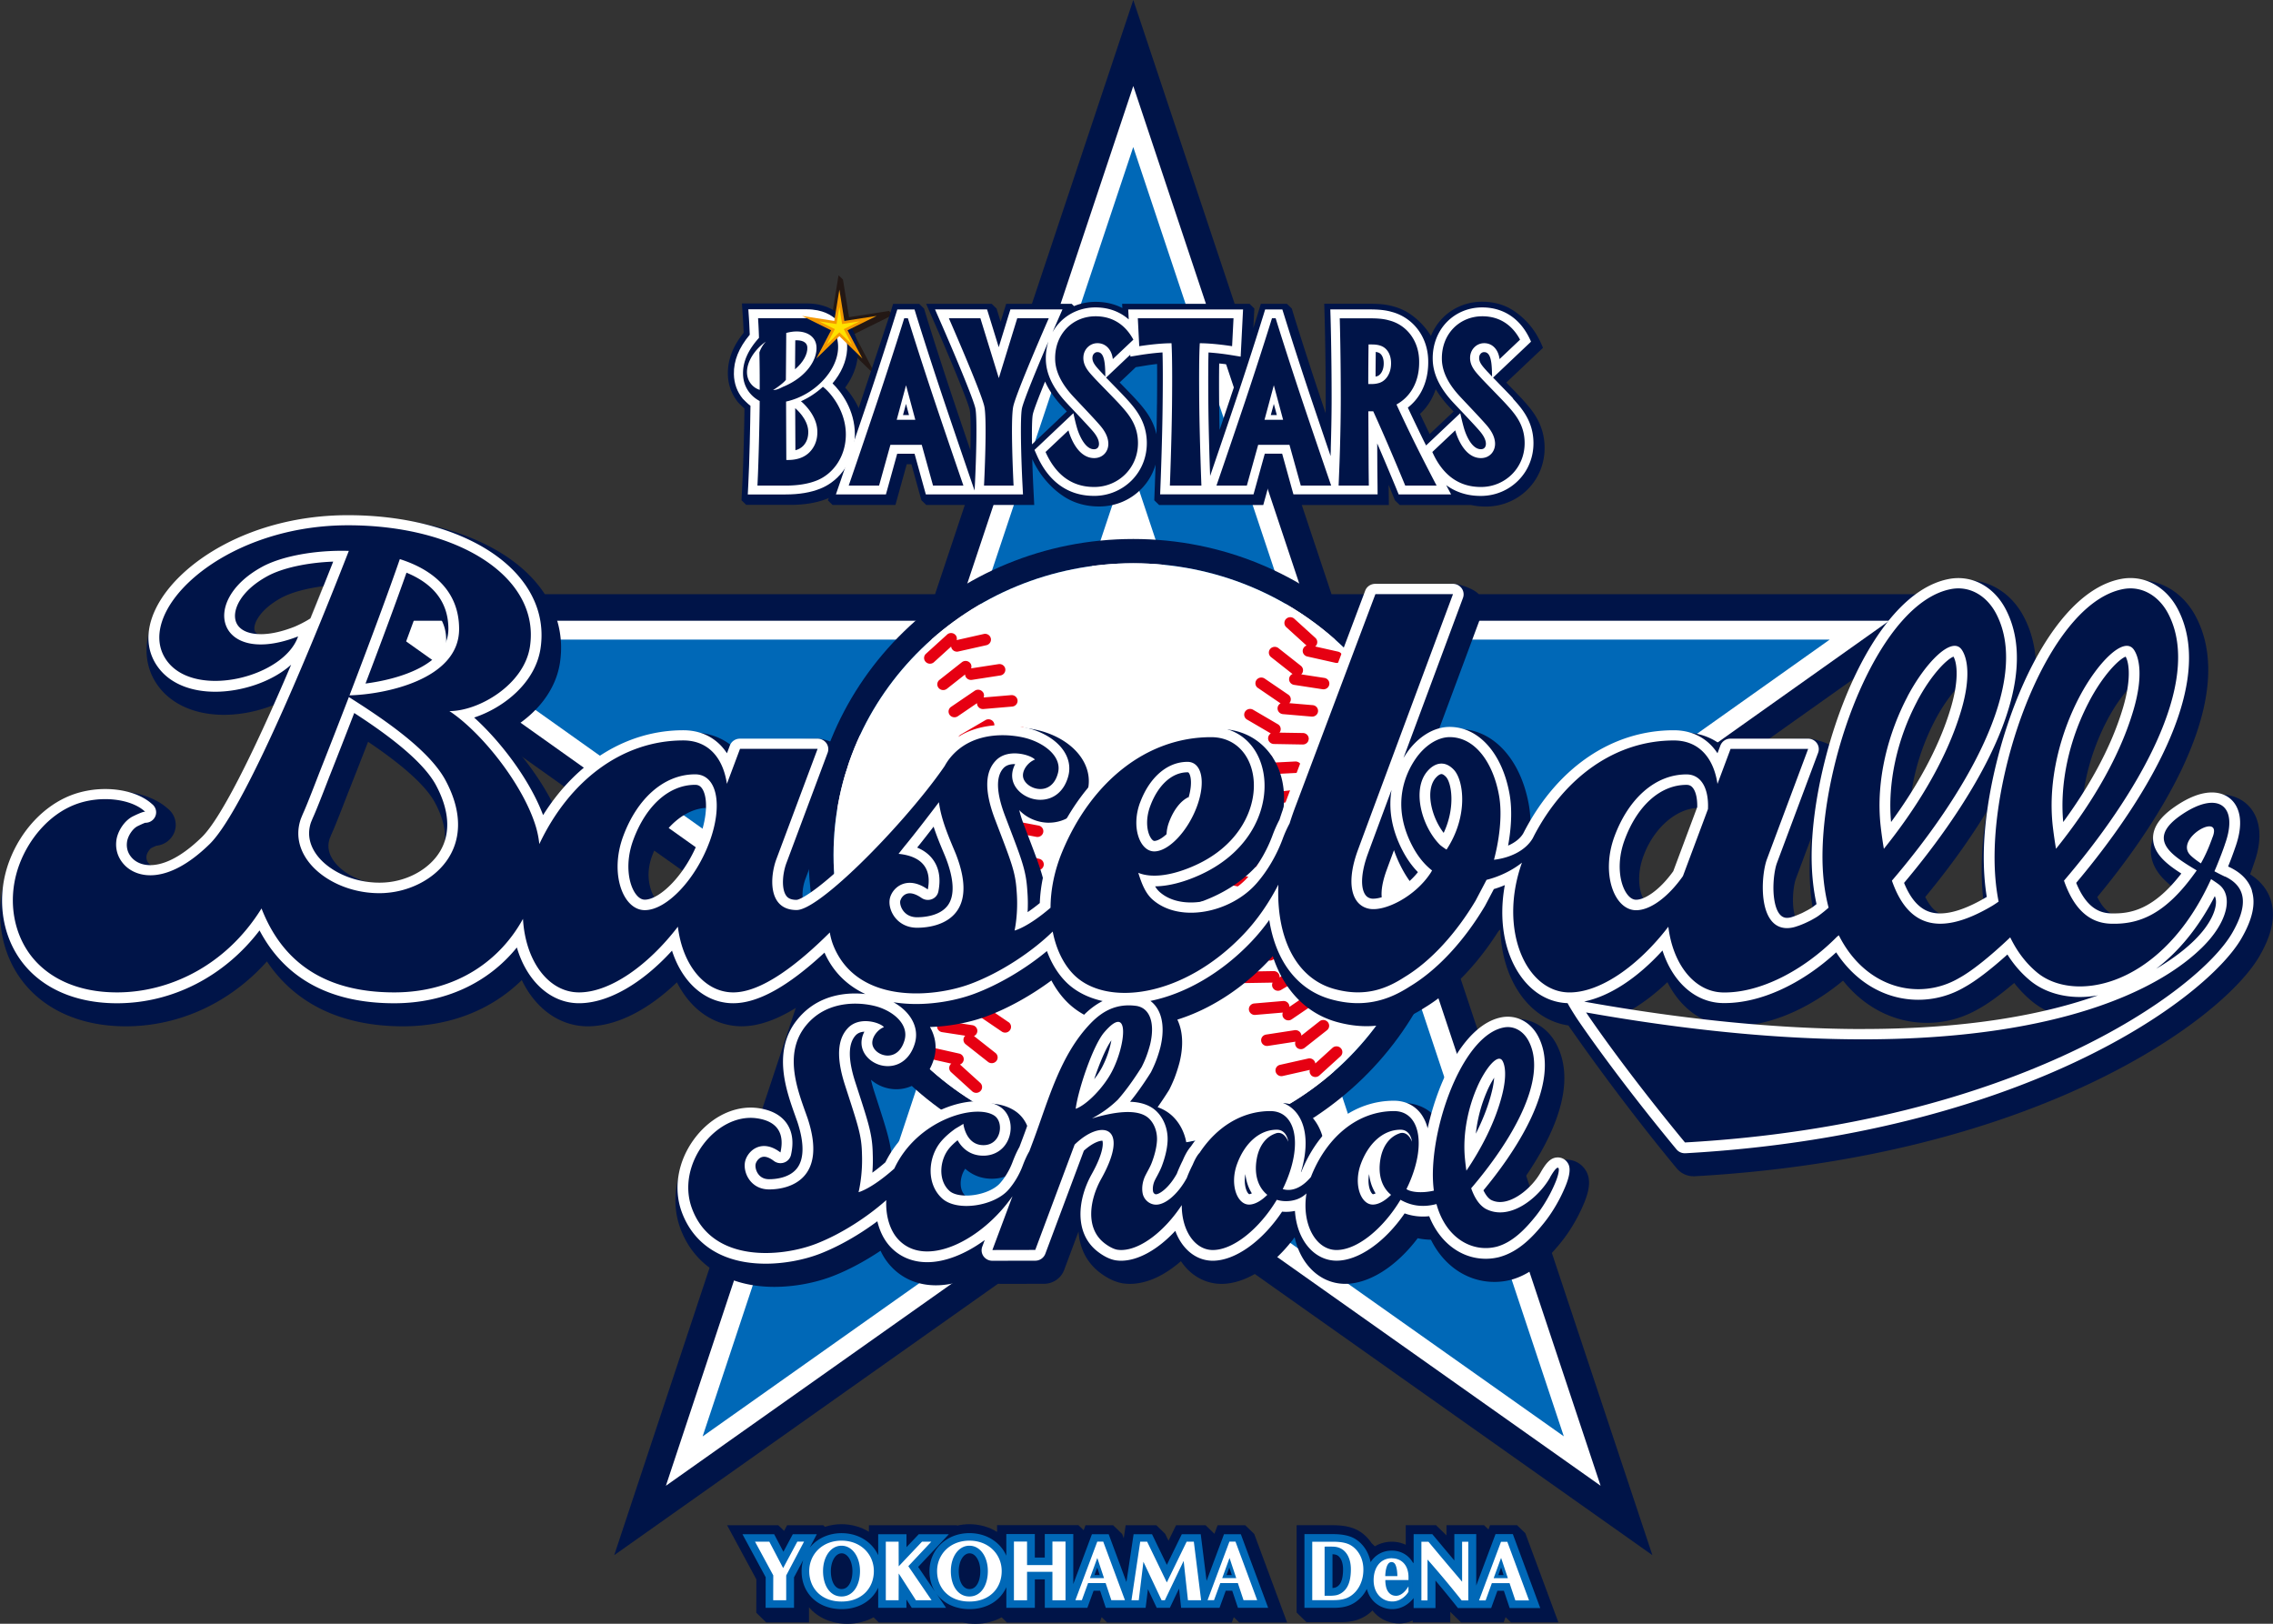
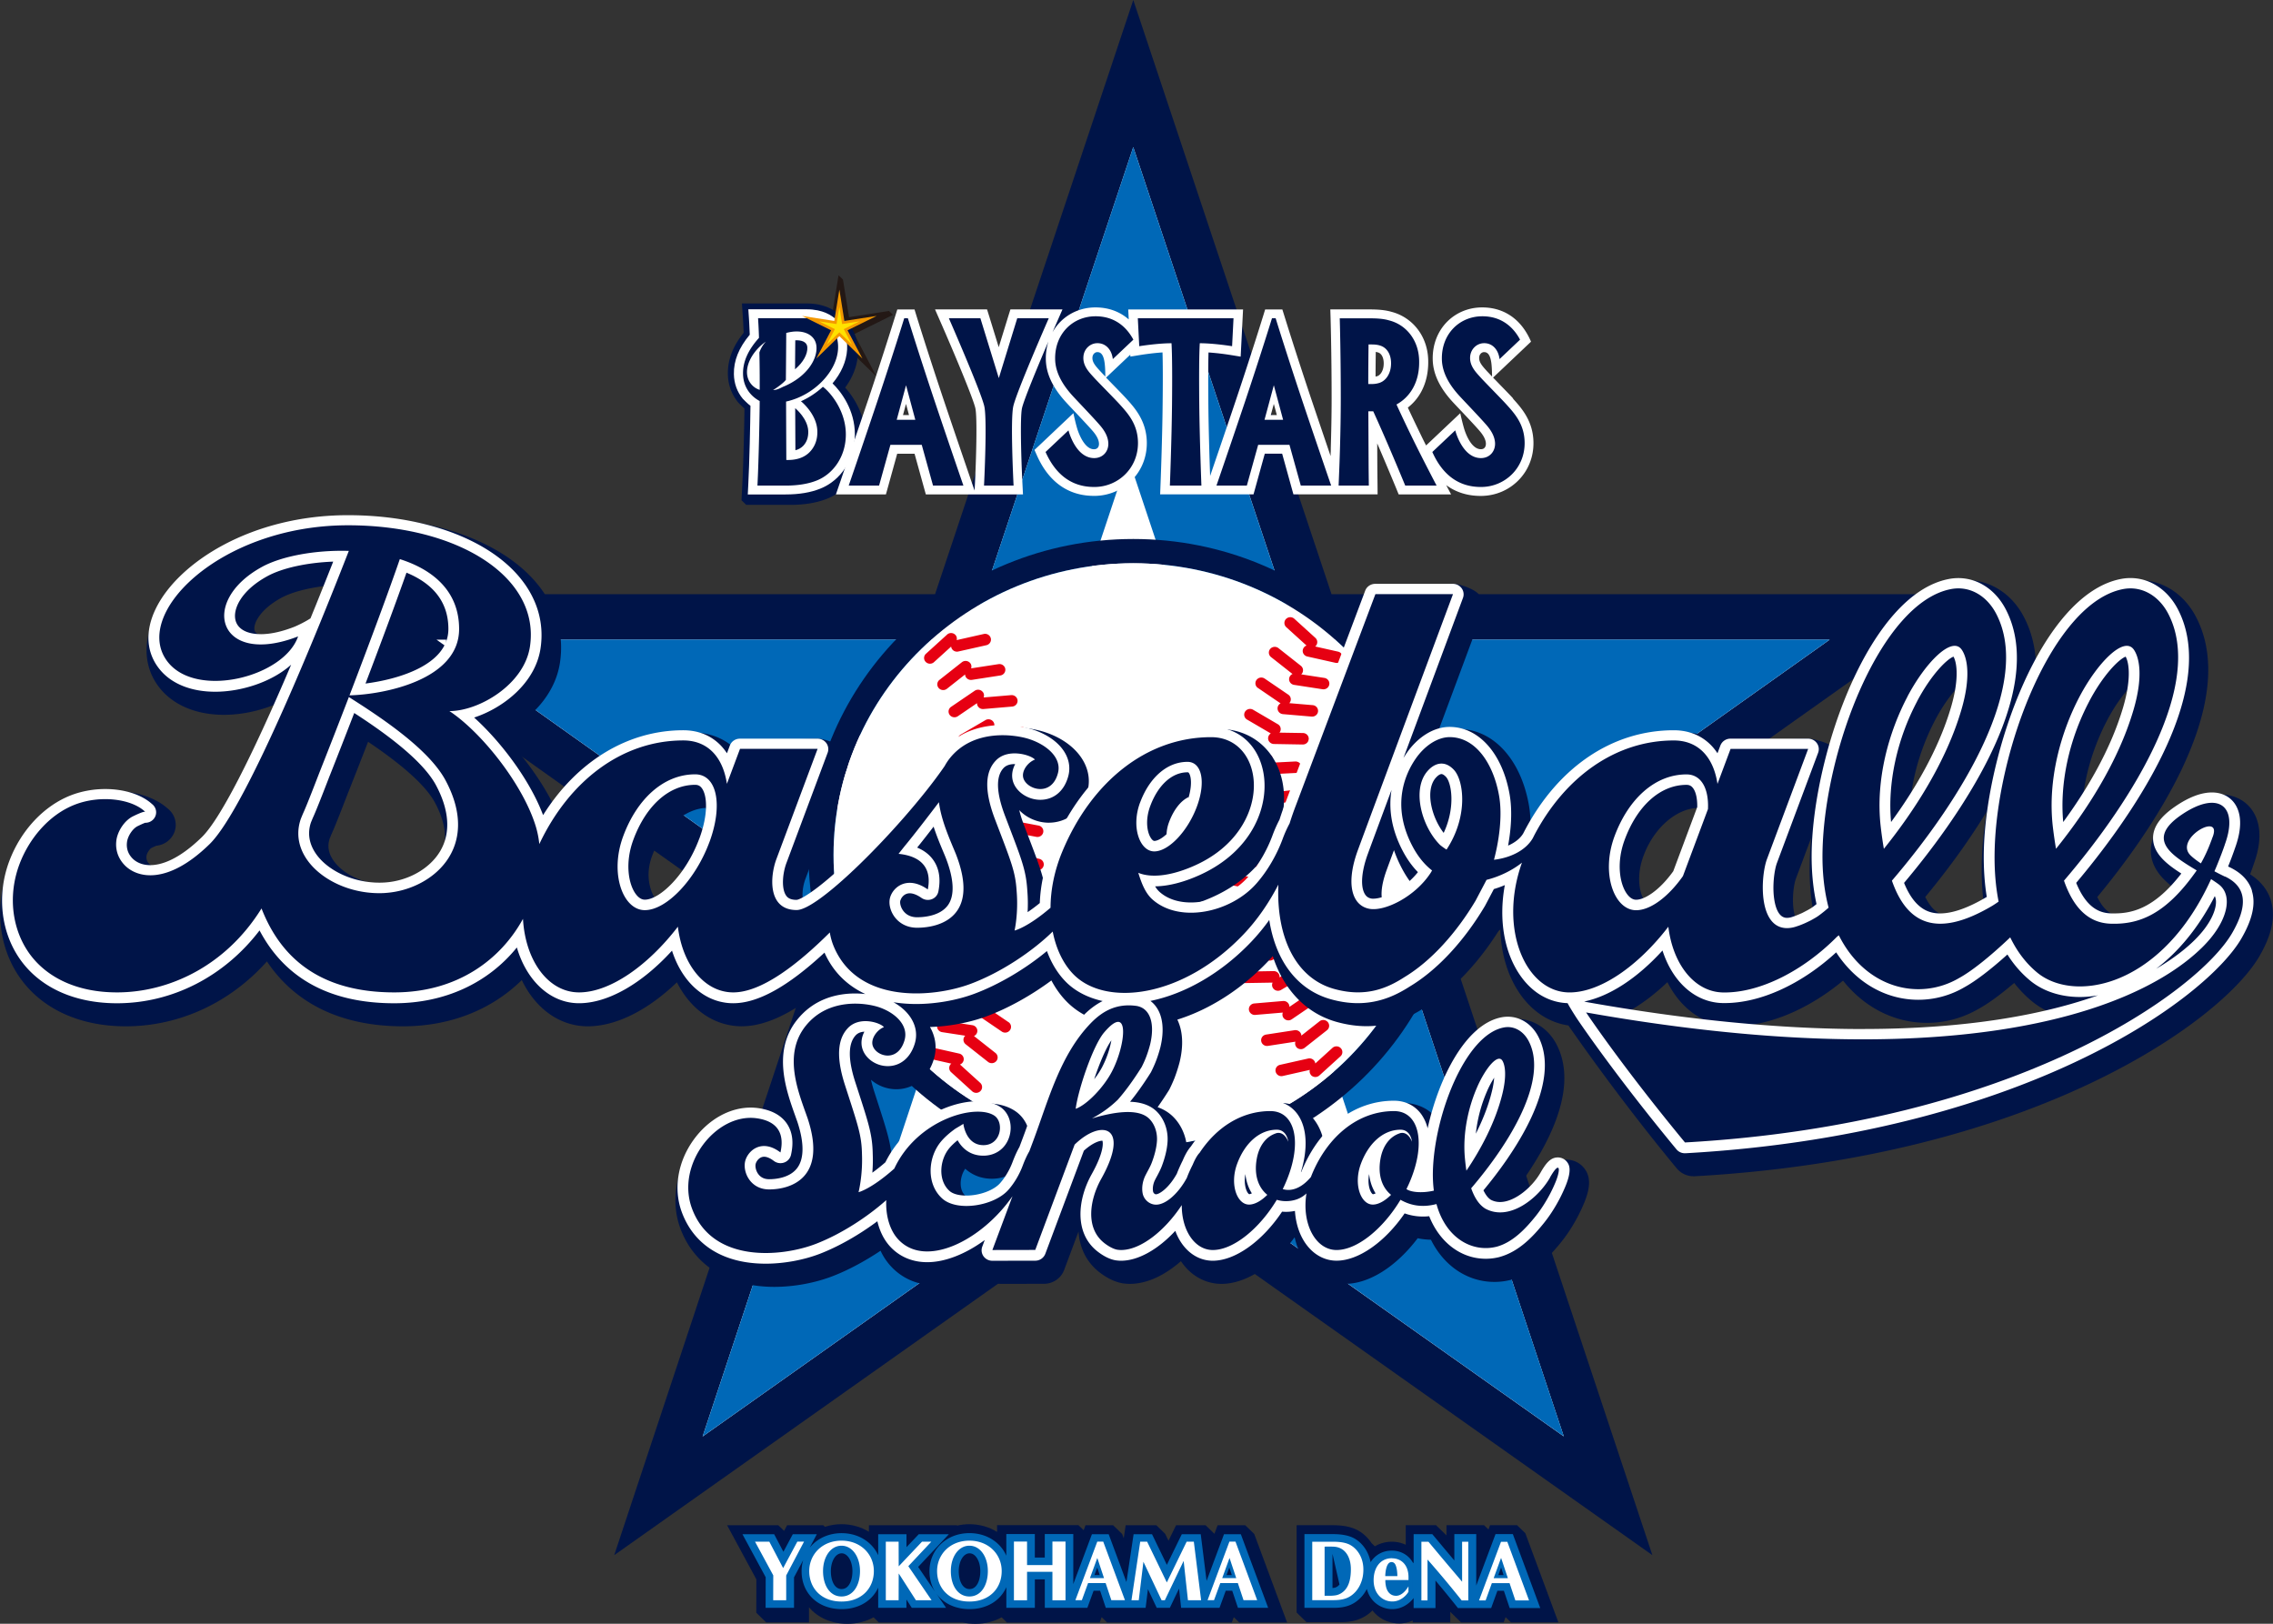
<svg xmlns="http://www.w3.org/2000/svg" width="462" height="330" fill="none">
  <rect width="100%" height="100%" fill="#333333" stroke="none" />
  <g clip-path="url(#a)">
    <path d="M401.026 120.756H270.643L230.347 0l-40.289 120.756H65.111c-.409 1.023-.818 2.029-1.218 3.02L79.126 134.6l-1.748 4.807 6.342-1.537 81.123 57.647-40 120.545 105.504-74.604 105.512 74.604-40.129-120.615 105.296-74.699v.008Z" fill="#001448" />
-     <path d="M67.725 114.131a896.025 896.025 0 0 1-5.54 13.781l5.54-13.781ZM230.347 17.48l-35.382 106.031-.882 2.645H76.641l92.419 65.677 2.293 1.631-36.007 108.497 92.684-65.529 2.317-1.639 2.309 1.631 92.675 65.529-36.119-108.559 94.785-67.238H266.602L230.347 17.481Z" fill="#fff" />
    <path d="m261.976 124.697.882 2.646.882 2.653h108.166l-82.71 58.669-2.309 1.631-2.301 1.639 33.265 99.99-82.887-58.599-2.309-1.638-2.309-1.631-2.317 1.631-2.317 1.638-82.902 58.623 33.169-99.944-2.301-1.639-2.301-1.631-82.662-58.739h108.23l.89-2.653.882-2.646 31.629-94.808 31.63 94.808Z" fill="#fff" />
    <path d="m286.887 190.296 2.301-1.631 82.71-58.677H263.732l-.882-2.653-32.511-97.454-31.63 94.808-.882 2.646-.882 2.653H91.602l-.65 1.584 80.425 57.156 2.301 1.631 2.301 1.631-33.169 99.943 82.902-58.622 2.31-1.639 2.317-1.639 2.317 1.639 2.309 1.639 82.886 58.599-33.273-99.991 2.309-1.638v.015Zm-69.344 23.989-2.31 1.639-2.309 1.631-33.201 23.474 14.28-43.038.465-1.405 3.993-12.01-11.706-8.311-2.301-1.631-2.301-1.631-12.187-8.662 2.942-14.859h37.555l4.025-12.057.473-1.412 14.351-43.023 13.47 40.369.882 2.646.473 1.412 4.017 12.065h52.98l3.632 3.301-28.39 20.142-2.301 1.631-2.301 1.631-1.235.874-10.495 7.445 4.001 12.025.473 1.421 14.319 43.022-33.121-23.419-2.317-1.631-2.309-1.639-1.234-.874-10.536-7.453-10.535 7.453-1.234.874h-.008Z" fill="#0068B7" />
    <path d="m173.622 67.9 7.889-3.909-.818-.796-8.122 1.264-1.234-7.648-.898-.866-1.395 8.577L159.206 63l.497.5 8.29 4.096-4.425 8.452.497.492 7.047-6.868 6.535 6.376.505.492-4.53-8.64Z" fill="#231815" />
    <path d="M171.777 78.78c1.564-2.107 2.446-4.41 2.582-6.704.152-2.676-.681-5.088-2.333-6.789-.2-.203-.433-.406-.681-.617-.097-.109-.185-.218-.281-.32-1.187-1.217-3.384-2.676-7.128-2.676h-13.133l.209 3.215c.016.242.088 1.436.144 2.74-2.221 2.762-3.271 5.524-3.207 8.427a9.1 9.1 0 0 0 2.141 5.79c.112.126.537.555.986.96.048.047.136.133.24.243-.048 3.933-.216 11.12-.441 15.482l-.16 3.137.962.937h8.98c2.902 0 5.428-.429 7.505-1.272 4.73-1.897 7.785-6.649 7.785-12.112 0-5.057-2.63-8.74-4.162-10.449l-.008.008Z" fill="#001448" />
-     <path d="m168.242 101.66.986.96H182l2.302-8.28h.946l2.028 7.32.986.96h21.952l-.16-3.13a267.227 267.227 0 0 1-.24-6.195 18.48 18.48 0 0 0 1.764 3.082c1.01 1.413 2.549 3.145 4.61 4.495.08.062.16.101.224.148 2.365 1.475 4.859 1.912 6.959 1.912h.249c3.167-.054 6.125-1.303 8.322-3.527a11.667 11.667 0 0 0 2.935-4.995c-.08 2.45-.145 4.129-.145 4.168l-.12 3.098.986.96h21.167l2.293-8.28h.946l2.036 7.32.987.96h19.266l-.032-3.013-.016-1.069c.329.78.505 1.233.513 1.249l.77 1.881.986.959h14.512c1.034.227 2.028.305 2.95.305h.249c3.167-.055 6.117-1.303 8.322-3.527 2.253-2.28 3.464-5.346 3.4-8.624-.097-4.744-2.622-7.546-4.466-9.59-.513-.57-1.684-1.78-2.927-3.052a102.38 102.38 0 0 0-.393-.406l7.457-7.054s-.273-.78-.946-2.045c-.12-.21-.241-.43-.369-.64-.032-.047-.056-.101-.096-.164a15.335 15.335 0 0 0-4.033-4.339l-.016-.008c-.088-.062-.185-.132-.281-.195a8.79 8.79 0 0 0-.818-.515c-.072-.039-.144-.086-.224-.132h.008c-1.636-.874-3.512-1.335-5.556-1.335h-.177c-2.99.04-5.764 1.186-7.825 3.247a11.13 11.13 0 0 0-2.437 3.706 12.68 12.68 0 0 0-.914-1.326c-.786-.991-1.884-2.185-3.496-3.247 0 0-.008 0-.016-.007a11.062 11.062 0 0 0-3.247-1.428c-1.507-.438-3.031-.531-4.835-.531h-9.18l.088 3.067c0 .07.209 7.133.209 16.193 0 .999 0 2.005-.016 2.996-.257-.764-.513-1.521-.762-2.278-3.239-9.67-5.444-16.818-5.468-16.88l-.649-2.13-.987-.96h-5.299l-.65 2.13s-.32 1.046-.882 2.802l.049-.843.16-3.13-.986-.96h-25.889l.048.86c-1.604-.828-3.424-1.257-5.412-1.257h-.168c-1.484.015-2.927.32-4.242.866l-.473-.46h-13.325l-1.123 3.636-.825-2.677-.987-.96h-13.325l1.82 4.152c2.694 6.142 6.647 15.6 7.032 17.371.176.82.248 3.863.144 8.233-1.002-2.942-2.189-6.43-3.311-9.778-3.239-9.669-5.444-16.817-5.46-16.88l-.65-2.13-.986-.96h-5.3l-.657 2.13-12.604 37.841-.032-.07Zm46.799-16.333-4.65 4.393-.634.593c-.04-2.973 0-5.345.177-6.141.184-.85 1.186-3.465 2.485-6.633.698 1.6 1.772 3.184 3.207 4.783.249.281.674.734 1.211 1.304l-1.804 1.693.008.008Zm20.116-3.145a408.953 408.953 0 0 1-.104 6.079c-.729-3.285-2.678-5.431-4.169-7.086-.513-.57-1.684-1.78-2.926-3.051l-.385-.398 1.748-1.647 1.531-1.459 2.213-.359s.906-.148 2.116-.289c.024 2.13.016 4.87-.016 8.21h-.008Zm14.977-1.475c-.745 2.232-1.523 4.526-2.253 6.68a413.12 413.12 0 0 1-.072-4.245c-.04-3.926-.04-7.031 0-9.271 1.676.164 3.071.39 3.095.39l1.291.21a466.594 466.594 0 0 1-2.069 6.236h.008Zm43.512 4.62-3.055 2.887a330.44 330.44 0 0 1-1.964-4.105 11.355 11.355 0 0 0 2.261-2.887 12.14 12.14 0 0 0 .93-2.138c.633 1.077 1.443 2.161 2.413 3.246.249.273.674.734 1.219 1.303l-1.804 1.694Z" fill="#001448" />
    <path d="M307.572 81.004c-.481-.547-1.708-1.795-2.894-3.02-.409-.43-.834-.866-1.203-1.241l7.713-7.304c-2.125-4.971-5.909-6.961-9.902-6.961h-.16c-2.67.03-5.139 1.06-6.967 2.887-1.941 1.95-2.999 4.659-2.951 7.632.04 2.872 1.323 5.666 3.929 8.553.337.367 1.026 1.1 1.828 1.943 1.363 1.444 3.063 3.247 3.816 4.136.794.937 1.195 1.748 1.235 2.482.016.374-.088.718-.297.92-.168.172-.409.266-.721.266-1.796 0-2.975-2.708-3.432-4.26-.377-1.296-.762-3.06-.762-3.06l-2.325 2.193-4.618 4.362a86.164 86.164 0 0 1-1.058-2.138 388.178 388.178 0 0 1-2.654-5.556 10.275 10.275 0 0 0 2.678-3.137c1.058-1.92 1.547-4.168 1.459-6.673-.088-2.34-.858-4.495-2.213-6.22a9.754 9.754 0 0 0-5.243-3.433c-1.371-.398-2.798-.484-4.506-.492h-7.93l.056 1.85c0 .07.209 7.148.209 16.224 0 3.644-.088 7.359-.168 10.06v.17c0 .11 0 .22-.008.329v.023c0 .14 0 .273-.016.414v.078c0 .109 0 .218-.009.327v.094c0 .078.001.156-.008.226a4126.09 4126.09 0 0 1-3.928-11.588c-3.247-9.693-5.452-16.849-5.476-16.919l-.401-1.28h-3.496l-.393 1.28c-.024.07-2.229 7.234-5.476 16.919-2.076 6.18-4.353 12.821-5.315 15.638-.113-3.098-.313-9.41-.361-14.53-.04-4.721-.032-8.264.032-10.567a51.89 51.89 0 0 1 4.482.516l2.052.335.105-2.021.288-5.681.096-1.889H229.32l.096 1.889v.132c-1.82-1.592-4.121-2.435-6.735-2.435h-.152c-2.67.032-5.139 1.062-6.975 2.888a9.864 9.864 0 0 0-1.628 2.17c.321-.75.634-1.468.93-2.147l1.099-2.505h-10.584l-.401 1.28-1.972 6.4-1.972-6.4-.401-1.28H190.05l1.098 2.505c2.63 5.986 6.679 15.616 7.104 17.598.409 1.904.152 10.582-.105 15.608l-.064 1.1-.545-1.584c-.024-.086-3.079-8.951-5.789-17.02-3.247-9.693-5.452-16.849-5.476-16.919l-.392-1.28h-3.496l-.401 1.28c-.024.07-2.229 7.234-5.476 16.919a6478.087 6478.087 0 0 1-5.789 17.02l-.818 2.372h10.167l.369-1.326 1.924-6.946h3.528l1.924 6.946.369 1.326h19.747l-.096-1.888c-.273-5.221-.513-13.688-.112-15.608.336-1.576 2.982-7.999 5.371-13.587a11.348 11.348 0 0 0-.521 3.606c.04 2.872 1.331 5.666 3.929 8.553.329.367 1.018 1.108 1.82 1.95 1.363 1.445 3.055 3.247 3.816 4.129.794.936 1.195 1.748 1.235 2.482.024.374-.08.718-.289.92-.176.172-.417.266-.729.266-1.844 0-3.055-3.012-3.424-4.261-.377-1.257-.753-3.075-.753-3.075l-2.342 2.209-4.65 4.401-.922.859.505 1.139c2.381 5.369 6.382 8.202 11.562 8.202h.232a10.733 10.733 0 0 0 7.473-3.16c2.036-2.061 3.118-4.816 3.062-7.781-.088-4.324-2.445-6.93-4.169-8.834-.489-.547-1.716-1.803-2.902-3.02-.409-.422-.834-.859-1.211-1.241l2.606-2.466 2.317-2.193.016.39 2.061-.335s2.228-.367 4.473-.515c.073 2.31.081 5.853.024 10.566-.064 7.023-.425 16.318-.433 16.411l-.072 1.873h18.978l.369-1.326 1.924-6.946h3.528l1.924 6.946.369 1.326h17.109l-.016-1.818-.04-3.535-.024-5.01c.153.351.305.71.465 1.077 1.941 4.518 3.416 8.116 3.432 8.155l.465 1.139h10.655l-.994-1.888c1.973 1.451 4.322 2.192 6.984 2.192h.232c2.838-.046 5.484-1.17 7.456-3.16 2.037-2.06 3.119-4.815 3.063-7.78-.08-4.324-2.445-6.93-4.169-8.834l.056-.008Zm-124.033 3.348.61-2.264.609 2.264h-1.219Zm40.217-8.788-.225-.241c-.954-1.03-1.563-1.787-1.483-2.716.056-.656.537-1.03.954-1.046h.056c.986 0 1.307 1.108 1.451 2.13.161 1.062.153 2.833.153 2.833s-.738-.772-.906-.96Zm34.54 8.788.617-2.264.609 2.264h-1.226Zm21.695-7.929a2.977 2.977 0 0 1-.4.117c0-1.178.016-2.95.04-5.018.216.031.368.078.497.117.705.242 1.122 1.07 1.122 2.209 0 1.677-.826 2.427-1.259 2.583v-.008Zm22.362-.859a3.135 3.135 0 0 1-.217-.241c-.946-1.03-1.563-1.787-1.483-2.716.056-.656.529-1.03.954-1.046h.048c.994 0 1.307 1.108 1.459 2.13.153 1.062.153 2.833.153 2.833s-.738-.772-.906-.96h-.008Z" fill="#fff" />
    <path d="M169.22 77.913c1.724-2.045 2.822-4.44 2.959-6.844.128-2.349-.578-4.448-1.997-5.907-1.018-1.054-2.934-2.303-6.245-2.303h-11.834l.128 1.912s.104 1.623.16 3.254c-2.221 2.654-3.279 5.284-3.223 8.015.032 1.904.666 3.621 1.804 4.994 0 0 1.034 1.07 1.564 1.444-.041 3.762-.209 11.55-.449 16.115l-.097 1.896h7.697c2.742 0 5.107-.398 7.04-1.178 4.273-1.709 7.031-6.032 7.031-11.011 0-4.979-2.774-8.678-4.538-10.38v-.007Zm-4.939 9.7c.048 1.233-.296 2.24-1.034 3.005-.409.421-.93.718-1.579.89-.008-2.373-.032-6.314-.04-8.538h.024c.232.195 2.541 2.208 2.629 4.65v-.007Zm-2.686-12.564c.017-1.639.033-3.949.049-5.884.096 0 .184-.008.272-.008.794 0 2.133.187 2.181 1.475.064 1.288-.778 2.973-2.502 4.425v-.008Z" fill="#fff" />
    <path d="M205.949 82.611c.61-2.864 7.216-17.925 7.216-17.925h-6.406l-3.744 12.158-3.744-12.158h-6.406s6.598 15.061 7.207 17.925c.586 2.747-.016 15.1-.064 16.068h6.006c-.049-.967-.658-13.32-.065-16.068Zm-21.423-17.925h-.737s-2.205 7.133-5.492 16.958a2335.815 2335.815 0 0 1-5.789 17.035h6.173l2.301-8.28h6.366l2.293 8.28h6.174s-3.055-8.865-5.797-17.035c-3.287-9.825-5.484-16.958-5.484-16.958h-.008Zm-2.261 20.625 1.892-7.015 1.885 7.015h-3.777Zm61.608-15.553c2.87 0 6.558.601 6.558.601l.289-5.68h-19.451l.289 5.68s3.688-.6 6.558-.6c.144 2.34.16 6.992.104 12.454-.072 7.133-.433 16.466-.433 16.466h6.406s-.36-9.333-.433-16.466c-.056-5.462-.04-10.113.105-12.455h.008Zm62.313 12.44c-.882-.991-4.45-4.597-5.212-5.447-.986-1.093-2.317-2.396-2.156-4.3.136-1.545 1.347-2.646 2.718-2.7 1.828-.079 3.038 1.357 3.255 3.23l4.169-3.948c-1.066-2.022-3.343-4.808-7.793-4.753-4.474.055-8.17 3.52-8.098 8.694.04 2.817 1.595 5.314 3.472 7.382.881.975 4.433 4.659 5.676 6.126.962 1.124 1.588 2.287 1.66 3.527.088 1.694-1.075 3.09-2.863 3.09-3.824 0-5.227-5.634-5.227-5.634l-4.658 4.394c1.812 4.081 4.898 7.195 10.062 7.11 4.77-.079 8.803-3.91 8.699-9.108-.072-3.605-1.956-5.744-3.712-7.671l.008.008Zm-22.345.008c2.661-1.437 4.786-4.472 4.602-9.108-.153-4.081-2.694-7.124-6.102-7.983-1.162-.343-2.437-.421-4-.421h-6.03c.032.882.209 7.772.209 16.27 0 7.008-.297 14.165-.297 14.165l-.144 3.558h6.141l-.04-3.543-.056-11.55h.994s1.267 2.748 3.055 6.907c1.972 4.589 3.448 8.186 3.448 8.186h6.374s-2.783-5.299-4.843-9.505c-2.141-4.386-3.303-6.969-3.303-6.969l-.008-.007Zm-3.32-4.44a5.028 5.028 0 0 1-1.603.28c-.345.008-.81 0-.81 0s0-3.52.056-8.038h.69c.833 0 1.355.117 1.764.258 1.234.421 2.124 1.662 2.124 3.558 0 2.263-1.186 3.559-2.221 3.933v.008Zm-21.238-13.08h-.746s-2.197 7.133-5.484 16.958a2590.463 2590.463 0 0 1-5.797 17.035h6.174l2.301-8.28h6.358l2.301 8.28h6.173s-3.054-8.865-5.796-17.035c-3.288-9.825-5.484-16.958-5.484-16.958Zm-2.261 20.625 1.892-7.015 1.884 7.015h-3.776Zm-34.653-8.56c-.986-1.093-2.317-2.396-2.156-4.3.128-1.545 1.347-2.646 2.718-2.7 1.828-.079 3.054 1.357 3.255 3.23l4.177-3.948c-1.074-2.022-3.351-4.808-7.809-4.753-4.474.055-8.17 3.52-8.09 8.694.04 2.817 1.604 5.314 3.472 7.382.882.975 4.433 4.659 5.676 6.126.962 1.124 1.588 2.287 1.66 3.527.096 1.694-1.075 3.09-2.87 3.09-3.825 0-5.228-5.634-5.228-5.634l-4.658 4.394c1.812 4.081 4.899 7.195 10.07 7.11 4.778-.079 8.811-3.91 8.715-9.108-.072-3.605-1.956-5.744-3.704-7.671-.89-.991-4.466-4.597-5.236-5.447l.008.008ZM167.248 78.615l-.032.032a16.587 16.587 0 0 1-4.418 2.903c.465.366 3.215 2.809 3.328 5.993.08 1.95-.618 3.355-1.532 4.308-1.114 1.155-2.726 1.693-4.77 1.63 0 0-.048-10.035-.048-11.869 5.708-1.256 10.294-6.118 10.559-10.637.192-3.433-1.724-6.305-6.39-6.305h-9.862s.136 2.146.185 3.995c-2.213 2.459-3.296 4.87-3.24 7.352.041 2.528 1.42 4.44 3.384 5.486-.016 3.176-.193 12.08-.457 17.184h5.749c2.501 0 4.642-.36 6.333-1.046 3.256-1.303 5.885-4.791 5.885-9.349 0-4.877-3.207-8.615-4.658-9.677m-12.844.617c-1.347-.414-2.429-1.623-2.574-3.239-.208-2.31 1.516-4.955 3.817-6.57a6.138 6.138 0 0 0-1.315 2.216c.056 2.107.08 5.15.064 7.593h.008Zm4.939-.71c-.553.234-1.307.733-2.221.757 1.13-.718 2.197-1.545 2.598-2.084 0 0 .056-6.118.072-9.528 3.311-.906 6.045.273 6.149 2.887.129 2.575-2.02 6.017-6.598 7.975v-.007Z" fill="#001448" />
    <path d="m170.607 58.864 1.018 6.36 6.55-1.014-5.909 2.919 3.023 5.743-4.682-4.557-4.683 4.557 2.999-5.743-5.885-2.92 6.534 1.015 1.035-6.36Z" fill="#F39800" />
    <path d="m169.693 66.894-3.223-1.592 3.56.554.577-3.472.553 3.472 3.568-.554-3.223 1.592 1.643 3.13-2.541-2.482-2.558 2.482 1.644-3.13Z" fill="#FFE200" />
    <path d="m254.937 311.762-1.828-1.779h-5.621l-.649 1.74-1.788-1.74h-6.013l-1.532 3.145-.681-1.405-1.788-1.74h-6.238l-.393 2.646-.32-.867-1.836-1.779h-5.613l-.377 1.007-1.066-1.03h-16.532v1.381c-1.62-1.014-3.56-1.569-5.621-1.569-.841 0-1.675.094-2.477.281l-.072-.07h-17.88v1.327c-1.603-.991-3.527-1.538-5.572-1.538-1.17 0-2.301.18-3.375.531l-.321-.32h-7.36l-.609 1.14-1.179-1.14h-10.407l5.949 11.004-.016 6.781 2.021 1.967h8.691v-3.075c1.844 2.162 4.61 3.348 7.801 3.348 1.964 0 3.776-.453 5.324-1.311l1.066 1.045h17.053c.818.18 1.668.274 2.558.274 1.988 0 3.8-.453 5.348-1.327l1.09 1.069 18.85-.016.392-1.084 1.115 1.084h25.344l.401-1.084 1.114 1.084h9.717l-6.67-17.972" fill="#001448" />
    <path d="M252.195 311.802h-3.408l-3.543 9.489-1.187-9.489h-3.848l-3.039 6.227-3.015-6.227h-3.744l-1.459 9.723-3.608-9.723h-3.4l-3.792 10.137V311.77h-5.797v4.776h-2.02v-4.776h-5.797v4.394c-1.219-2.747-4.041-4.581-7.488-4.581-4.643 0-8.13 3.317-8.13 7.718 0 1.631.425 3.083 1.194 4.276l-3.495-5.127 6.245-6.648h-6.117l-2.501 2.637v-2.637h-5.749v4.268c-1.243-2.692-4.033-4.479-7.44-4.479-2.702 0-5.028 1.139-6.479 2.95l1.443-2.732h-4.882l-1.908 3.567-1.877-3.567h-6.446l4.723 8.741-.016 6.211h5.772v-6.188l1.876-3.535a7.859 7.859 0 0 0-.336 2.279c0 4.534 3.343 7.71 8.13 7.71 3.495 0 6.221-1.686 7.44-4.363v4.097h5.74v-1.521l.009-.156 1.074 1.677h6.975l-1.972-2.887c1.411 1.959 3.8 3.153 6.735 3.153 3.535 0 6.286-1.725 7.488-4.464v4.206h5.797v-5.782h2.02v5.782h5.797l2.854-.008 1.267-3.472h1.323l1.155 3.472H232.856l.465-3.792 1.788 3.792h2.67l1.868-3.901.425 3.901h7.801l1.267-3.472h1.315l1.163 3.472h6.141l-5.548-14.944m-78.95 7.507c0 1.803-.681 3.629-2.196 3.629-1.516 0-2.189-1.826-2.189-3.629 0-2.036.954-3.636 2.189-3.636 1.234 0 2.196 1.592 2.196 3.636Zm25.994 0c0 1.803-.682 3.629-2.189 3.629-1.508 0-2.197-1.826-2.197-3.629 0-2.036.962-3.636 2.197-3.636 1.234 0 2.189 1.592 2.189 3.636Z" fill="#0068B7" />
-     <path d="m161.499 312.402-2.293 4.284-2.245-4.284h-5.043l4.321 7.999-.024 5.744h4.538v-5.721l4.234-8.022h-3.488Zm9.541-.211c-4.281 0-7.512 3.052-7.512 7.11s3.086 7.109 7.512 7.109 7.521-2.926 7.521-7.109-3.224-7.11-7.521-7.11Zm0 11.339c-1.94 0-2.814-2.122-2.814-4.229 0-2.419 1.21-4.238 2.814-4.238s2.806 1.819 2.806 4.238c0 2.107-.866 4.229-2.806 4.229Zm20.397-11.128h-4.45l-3.383 3.574-.016-3.574h-4.506v13.743h4.506v-.921l.016-2.248 2.028 3.169h5.476l-5.291-7.757 5.62-5.986Zm5.596-.211c-4.289 0-7.512 3.06-7.512 7.118s3.086 7.109 7.512 7.109 7.521-2.927 7.521-7.109c0-4.183-3.231-7.118-7.521-7.118Zm0 11.347c-1.948 0-2.822-2.122-2.822-4.229 0-2.42 1.211-4.238 2.822-4.238 1.612 0 2.814 1.818 2.814 4.238 0 2.107-.874 4.229-2.814 4.229Zm54.721-11.128h-2.534l-4.289 11.456-1.436-11.456h-2.894l-3.432 7.039-3.407-7.039h-2.822l-1.732 11.581-4.306-11.581h-2.533l-4.843 12.946v-12.977h-4.554v4.791h-3.271v-4.791h-4.562v13.781h4.562v-5.79h3.271v5.79h4.554l3.047-.008 1.267-3.48h2.205l1.154 3.48h7.104l.649-5.376 2.55 5.376h1.868l2.646-5.517.609 5.517h6.799l1.275-3.48h2.205l1.162 3.48h4.811l-5.107-13.742h-.016Z" fill="#0068B7" />
    <path d="m223.075 318.778-.065-.203-.072.203-.449 1.233-.04.094h1.075l-.032-.094-.409-1.233m27.26 1.233-.409-1.233-.073-.203-.072.203-.449 1.233-.04.094h1.067l-.032-.094h.008ZM310.018 311.591l-1.66-1.615h-5.5l-.32.866-.89-.866h-7.641v2.068l-2.125-2.068h-6.157v3.972a6.671 6.671 0 0 0-2.815-.617 6.779 6.779 0 0 0-3.471.937 9.492 9.492 0 0 0-.642-.625c-.681-1.022-1.555-1.888-2.597-2.505-1.331-.78-3.047-1.162-5.252-1.162h-7.4v17.745l2.012 1.959h6.815c2.077 0 4.466-.289 6.591-2.38 1.275 1.647 3.231 2.638 5.428 2.638.16 0 .328 0 .489-.016a6.777 6.777 0 0 0 2.261-.57v.367h7.633v-2.138l2.188 2.138h8.667l.385-1.069 1.091 1.069h9.645l-6.727-18.128h-.008Z" fill="#001448" />
-     <path d="M307.492 311.786h-3.52l-3.92 10.457v-10.457h-4.45v5.354l-.553-.656c-1.139-1.35-2.285-2.731-3.448-4.12l-.481-.57h-3.792v5.728l-.097.164c-.914-1.733-2.653-2.552-4.313-2.552-1.876 0-3.408.882-4.338 2.357-.377-2.029-1.531-3.785-3.199-4.768-1.074-.625-2.525-.937-4.433-.937h-5.813v14.983h5.829c1.916 0 3.928-.265 5.708-2.177a6.995 6.995 0 0 0 1.147-1.67c.689 2.7 2.942 4.105 5.171 4.105.128 0 .249 0 .369-.016 1.708-.109 3.143-1.139 3.969-2.239v2.036h4.441v-5.587a239.498 239.498 0 0 1 4.089 4.987l.473.6h6.759l1.267-3.503h1.315l1.178 3.503h6.214l-5.572-15.022Zm-35.23 10.239c-.272.335-.609.562-.954.647-.12.032-.296.055-.473.071v-6.86h.024c.449.016.666.078.858.164.233.109.417.258.594.484.2.242.352.546.473.936.128.422.2.921.2 1.475 0 1.428-.249 2.497-.722 3.083Z" fill="#0068B7" />
+     <path d="M307.492 311.786h-3.52l-3.92 10.457v-10.457h-4.45v5.354l-.553-.656c-1.139-1.35-2.285-2.731-3.448-4.12l-.481-.57h-3.792v5.728l-.097.164c-.914-1.733-2.653-2.552-4.313-2.552-1.876 0-3.408.882-4.338 2.357-.377-2.029-1.531-3.785-3.199-4.768-1.074-.625-2.525-.937-4.433-.937h-5.813v14.983h5.829c1.916 0 3.928-.265 5.708-2.177a6.995 6.995 0 0 0 1.147-1.67c.689 2.7 2.942 4.105 5.171 4.105.128 0 .249 0 .369-.016 1.708-.109 3.143-1.139 3.969-2.239v2.036h4.441v-5.587a239.498 239.498 0 0 1 4.089 4.987l.473.6h6.759l1.267-3.503h1.315l1.178 3.503h6.214l-5.572-15.022Zm-35.23 10.239c-.272.335-.609.562-.954.647-.12.032-.296.055-.473.071v-6.86h.024Z" fill="#0068B7" />
    <path d="M275.005 313.315c-.963-.561-2.285-.835-4.057-.835h-5.092v13.587h5.108c2.02 0 3.672-.328 5.171-1.943a6.89 6.89 0 0 0 1.363-2.256c.337-.866.505-1.841.505-2.903 0-2.395-1.146-4.565-2.99-5.657l-.008.007Zm-4.883 10.145v-8.287c.28 0 .553 0 .77.008.489.015.825.085 1.146.234.329.156.601.374.842.679.256.312.449.694.593 1.162.153.484.233 1.054.233 1.678 0 1.6-.297 2.786-.874 3.52-.369.452-.85.772-1.355.889a5.617 5.617 0 0 1-.978.11h-.385l.008.007ZM306.987 312.48h-2.51l-5.107 13.626h3.215l1.267-3.512h2.341l1.179 3.512h4.674l-5.059-13.626ZM296.324 319.083l-1.828-2.162a418 418 0 0 1-3.448-4.121l-.264-.312h-2.734v13.618h3.006v-6.821c1.828 2.123 3.632 4.3 5.38 6.493l.265.328h2.646v-13.618h-3.015v6.602l-.008-.007ZM282.91 315.828c-2.75 0-4.594 2.138-4.594 5.307 0 3.402 2.35 5.189 4.667 5.189.112 0 .216 0 .32-.015 1.7-.117 3.103-1.296 3.737-2.412l.112-.195v-3.613l-.104-.726c-.441-2.435-2.301-3.543-4.138-3.543v.008Zm.842 7.617c-.769 0-1.066-.664-1.194-1.226a15.063 15.063 0 0 1-.048-.265h3.006c-.537.905-1.194 1.475-1.764 1.491Z" fill="#0068B7" />
    <path d="m305.584 320.019-.409-1.241-.072-.203-.072.203-.449 1.241-.04.086h1.074l-.032-.086Z" fill="#001448" />
    <path d="M171.04 313.112c-3.896 0-6.558 2.771-6.558 6.189s2.389 6.188 6.558 6.188c4.17 0 6.575-2.77 6.575-6.188 0-3.418-2.662-6.189-6.575-6.189Zm0 11.347c-2.389 0-3.752-2.302-3.752-5.158 0-2.856 1.524-5.159 3.752-5.159 2.229 0 3.761 2.31 3.761 5.159 0 2.848-1.363 5.158-3.761 5.158Zm-11.858-5.767-2.814-5.369h-2.902l3.704 6.844-.016 5.057h2.646v-5.034l3.624-6.875h-1.363l-2.879 5.369v.008Zm30.107-5.369h-1.885l-4.738 5.01-.016-5.01h-2.606v11.901h2.606s.016-4.136.016-5.4h.032l3.464 5.4h3.183l-4.723-6.922 4.675-4.979h-.008Zm7.745-.211c-3.913 0-6.567 2.771-6.567 6.189s2.389 6.188 6.567 6.188c4.177 0 6.566-2.77 6.566-6.188 0-3.418-2.654-6.189-6.566-6.189Zm0 11.347c-2.398 0-3.769-2.302-3.769-5.158 0-2.856 1.524-5.159 3.769-5.159s3.752 2.31 3.752 5.159c0 2.848-1.363 5.158-3.752 5.158Zm44.161-11.136-4.033 8.28-4.001-8.28h-1.403l-1.78 11.901h1.483l.946-7.82 3.697 7.82h.657l3.824-7.991.874 7.991h2.678l-1.483-11.901h-1.467.008Zm-27.284 4.76h-5.156V313.3h-2.669v11.932h2.669v-5.783h5.156v5.783h2.662V313.3h-2.662v4.783ZM251.096 313.315h-1.211l-4.442 11.901h1.315l1.275-3.48h3.568l1.154 3.48h2.775l-4.41-11.901m-2.702 7.414 1.491-4.097 1.363 4.097h-2.854ZM224.238 313.315h-1.211l-4.45 11.901h1.315l1.267-3.48h3.568l1.162 3.48h2.766l-4.417-11.901Zm-2.702 7.414 1.499-4.097 1.363 4.097h-2.862ZM274.548 314.049c-.922-.546-2.205-.718-3.608-.718h-4.217v11.877h4.233c2.012 0 3.319-.374 4.514-1.654a5.971 5.971 0 0 0 1.195-1.982c.304-.773.449-1.647.449-2.599 0-2.302-1.115-4.073-2.566-4.924Zm-1.026 8.928c-.506.632-1.163 1.045-1.844 1.209-.345.078-.81.117-1.171.125h-1.275v-9.981s1.115-.023 1.676 0c.585.016 1.042.109 1.499.32a3.17 3.17 0 0 1 1.155.913c.328.406.569.882.745 1.451.177.562.265 1.218.265 1.928 0 1.803-.353 3.153-1.058 4.035h.008Zm9.388-6.29c-2.405 0-3.712 1.982-3.712 4.456 0 2.973 2.029 4.463 4.049 4.323 1.371-.094 2.526-1.077 3.031-1.967v-1.1c-.618 1.046-1.5 1.896-2.462 1.92-1.202.031-1.884-.835-2.108-1.897a5.552 5.552 0 0 1-.129-1.295h4.707v-.577c0-2.568-1.524-3.848-3.36-3.848l-.016-.015Zm-1.347 3.644c0-.335.04-.679.08-1.014.057-.344.129-.648.225-.921s.216-.492.377-.664a.806.806 0 0 1 .593-.265c.417 0 .714.265.89.78.184.516.281 1.21.297 2.076h-2.47l.008.008Zm15.627 1.139c-1.147-1.357-2.285-2.692-3.392-4.003-1.138-1.35-2.285-2.731-3.455-4.128h-1.436v11.916h1.243v-8.303a212.017 212.017 0 0 1 6.943 8.303h1.347v-11.916h-1.258v8.124l.008.007Zm9.18-8.123h-1.283l-4.466 11.916h1.339l1.267-3.512h3.6l1.178 3.512h2.783l-4.418-11.916Zm-2.774 7.39 1.507-4.128 1.379 4.128h-2.894.008Z" fill="#fff" />
    <path d="M230.347 238.008c-36.392 0-66.001-28.811-66.001-64.233 0-35.421 29.609-64.233 66.001-64.233s65.985 28.819 65.985 64.233-29.601 64.233-65.985 64.233Zm0-123.534c-33.594 0-60.926 26.603-60.926 59.293 0 32.691 27.332 59.294 60.926 59.294s60.91-26.603 60.91-59.294c0-32.69-27.324-59.293-60.91-59.293Z" fill="#001448" />
    <path d="M230.347 114.482c-33.594 0-60.926 26.604-60.926 59.294s27.332 59.293 60.926 59.293 60.91-26.603 60.91-59.293-27.324-59.294-60.91-59.294Z" fill="#fff" />
    <mask id="b" style="mask-type:luminance" maskUnits="userSpaceOnUse" x="169" y="114" width="123" height="120">
      <path d="M230.347 114.482c-33.594 0-60.926 26.604-60.926 59.294s27.332 59.293 60.926 59.293 60.91-26.603 60.91-59.293-27.324-59.294-60.91-59.294Z" fill="#fff" />
    </mask>
    <g mask="url(#b)" fill="#E60012">
      <path d="m249.397 172.988 5.428 1.412a1.137 1.137 0 0 0-.249 1.069c.168.625.834.991 1.467.828l5.661-1.475a1.164 1.164 0 0 0 .85-1.428c-.169-.625-.834-.992-1.468-.828l-4.602 1.202c.016-.039.04-.078.048-.125a1.163 1.163 0 0 0-.842-1.428l-5.668-1.475c-.641-.164-1.299.203-1.467.827a1.163 1.163 0 0 0 .85 1.429l-.008-.008ZM249.693 166.214l5.316 1.779a1.135 1.135 0 0 0-.329 1.046 1.194 1.194 0 0 0 1.403.921l5.757-1.085c.649-.125 1.074-.734.946-1.366a1.195 1.195 0 0 0-1.403-.921l-4.682.882s.04-.078.056-.117c.216-.609-.121-1.272-.746-1.483l-5.54-1.857a1.207 1.207 0 0 0-1.523.726c-.217.609.12 1.272.745 1.483v-.008ZM250.479 159.48l5.172 2.138c-.289.25-.449.624-.401 1.022.08.64.681 1.093 1.339 1.015l5.821-.695c.657-.078 1.13-.663 1.042-1.303-.08-.64-.682-1.093-1.339-1.015l-4.73.562s.048-.078.064-.117a1.155 1.155 0 0 0-.634-1.529l-5.396-2.232c-.609-.25-1.314.023-1.571.616-.257.593.024 1.28.633 1.53v.008ZM251.738 152.807l5.011 2.482a1.153 1.153 0 0 0-.473.991c.032.648.601 1.139 1.258 1.108l5.853-.296c.666-.032 1.171-.586 1.139-1.226-.032-.647-.602-1.139-1.259-1.108l-4.763.242s.057-.07.073-.109a1.156 1.156 0 0 0-.522-1.569l-5.227-2.591a1.212 1.212 0 0 0-1.612.508 1.148 1.148 0 0 0 .522 1.568ZM253.478 146.244l4.818 2.817c-.32.203-.537.554-.545.96-.016.64.513 1.171 1.179 1.186l5.861.102c.665.008 1.21-.5 1.218-1.147.016-.648-.513-1.179-1.178-1.187l-4.771-.078s.056-.07.08-.109a1.142 1.142 0 0 0-.408-1.6l-5.028-2.942a1.21 1.21 0 0 0-1.643.398 1.149 1.149 0 0 0 .409 1.6h.008ZM255.682 139.814l4.602 3.137c-.336.18-.577.515-.609.921-.056.64.433 1.21 1.09 1.264l5.837.5c.658.055 1.243-.422 1.299-1.061a1.176 1.176 0 0 0-1.09-1.265l-4.755-.405s.064-.063.088-.102a1.143 1.143 0 0 0-.288-1.623l-4.803-3.27c-.545-.367-1.291-.242-1.667.289a1.144 1.144 0 0 0 .296 1.623v-.008ZM262.706 136.981c-.345.156-.61.476-.674.874-.104.64.345 1.233.994 1.334l5.789.89c.657.101 1.267-.336 1.371-.968.104-.64-.345-1.233-.994-1.334l-4.723-.726s.081-.055.113-.094a1.153 1.153 0 0 0-.177-1.646l-4.554-3.59a1.218 1.218 0 0 0-1.683.172 1.153 1.153 0 0 0 .176 1.646l4.37 3.442h-.008ZM265.552 131.198a1.181 1.181 0 0 0-.738.828c-.152.624.257 1.256.898 1.397l5.709 1.279c.641.149 1.291-.249 1.435-.874.152-.624-.256-1.256-.898-1.397l-4.658-1.045s.088-.047.12-.086a1.157 1.157 0 0 0-.056-1.655l-4.289-3.894a1.218 1.218 0 0 0-1.692.055 1.156 1.156 0 0 0 .056 1.654l4.113 3.731v.007ZM255.105 180.815a1.125 1.125 0 0 0-.176 1.077c.216.609.898.937 1.523.726l5.54-1.857c.626-.211.962-.874.746-1.483a1.208 1.208 0 0 0-1.523-.726l-4.506 1.514a.755.755 0 0 0 .04-.125c.128-.632-.297-1.24-.946-1.365l-5.757-1.093c-.649-.125-1.283.289-1.403.921a1.162 1.162 0 0 0 .946 1.366l5.516 1.045ZM255.747 188.276c.257.593.962.866 1.572.616l5.395-2.232c.61-.249.898-.936.642-1.529a1.208 1.208 0 0 0-1.572-.617l-4.385 1.811c.008-.047.024-.086.032-.133a1.175 1.175 0 0 0-1.043-1.303l-5.82-.695c-.658-.078-1.259.375-1.339 1.015-.08.64.385 1.225 1.042 1.303l5.58.671a1.148 1.148 0 0 0-.096 1.093h-.008ZM257.013 194.589a1.21 1.21 0 0 0 1.612.507l5.219-2.591c.594-.297.826-.999.53-1.569-.297-.577-1.027-.803-1.612-.507l-4.249 2.107c0-.047.016-.086.024-.132a1.177 1.177 0 0 0-1.139-1.226l-5.853-.296c-.665-.031-1.226.46-1.258 1.1a1.18 1.18 0 0 0 1.138 1.225l5.612.289a1.128 1.128 0 0 0-.016 1.093h-.008ZM258.729 200.792a1.21 1.21 0 0 0 1.644.398l5.027-2.934a1.151 1.151 0 0 0 .409-1.607c-.337-.554-1.082-.726-1.644-.398l-4.089 2.388c0-.047.016-.086.008-.133-.008-.648-.561-1.163-1.218-1.147l-5.861.101a1.178 1.178 0 0 0-1.179 1.186c.008.648.561 1.163 1.219 1.148l5.62-.094c-.16.336-.152.749.064 1.092ZM260.886 206.872c.377.531 1.13.656 1.667.289l4.803-3.27c.545-.374.673-1.1.297-1.631a1.219 1.219 0 0 0-1.668-.288l-3.905 2.661v-.133c-.056-.64-.641-1.116-1.299-1.061l-5.844.499c-.658.055-1.147.625-1.091 1.264a1.2 1.2 0 0 0 1.299 1.062l5.596-.476c-.136.351-.096.757.137 1.084h.008ZM263.476 212.795a1.22 1.22 0 0 0 1.684.172l4.554-3.59a1.152 1.152 0 0 0 .176-1.646 1.22 1.22 0 0 0-1.684-.172l-3.704 2.919v-.133c-.104-.64-.721-1.069-1.371-.976l-5.789.89c-.657.101-1.098.695-.994 1.334.104.64.722 1.07 1.371.968l5.581-.858c-.113.359-.073.764.192 1.077l-.016.015ZM266.482 218.516a1.217 1.217 0 0 0 1.692.054l4.289-3.894a1.148 1.148 0 0 0 .056-1.654 1.216 1.216 0 0 0-1.691-.055l-3.488 3.169c0-.047 0-.086-.016-.133a1.201 1.201 0 0 0-1.435-.874l-5.709 1.28c-.649.14-1.05.772-.898 1.397a1.2 1.2 0 0 0 1.443.874l5.501-1.241c-.089.367-.016.765.272 1.061l-.016.016ZM211.273 174.557l-5.428-1.413c.249-.281.361-.679.249-1.069-.169-.624-.834-.991-1.467-.827l-5.661 1.475c-.641.172-1.018.812-.85 1.428.169.624.834.991 1.467.827l4.603-1.202c-.016.039-.04.078-.048.125a1.162 1.162 0 0 0 .849 1.428l5.661 1.475a1.195 1.195 0 0 0 1.467-.827 1.163 1.163 0 0 0-.85-1.428l.008.008ZM210.976 181.331l-5.316-1.78a1.14 1.14 0 0 0 .329-1.045 1.193 1.193 0 0 0-1.403-.921l-5.757 1.084c-.649.125-1.074.734-.946 1.374a1.194 1.194 0 0 0 1.403.921l4.683-.882s-.04.078-.057.117c-.216.609.121 1.272.746 1.483l5.54 1.857a1.209 1.209 0 0 0 1.524-.726c.216-.608-.121-1.272-.746-1.482ZM210.198 188.072l-5.171-2.138c.289-.242.457-.624.401-1.022-.08-.64-.682-1.093-1.339-1.015l-5.821.695a1.175 1.175 0 0 0-1.042 1.303c.08.64.681 1.093 1.339 1.015l4.73-.57a.846.846 0 0 0-.064.117c-.257.593.024 1.28.633 1.53l5.396 2.224c.61.249 1.315-.024 1.572-.617a1.155 1.155 0 0 0-.634-1.529v.007ZM208.932 194.738l-5.003-2.482c.305-.226.497-.593.473-.991-.032-.648-.601-1.14-1.259-1.108l-5.853.296a1.181 1.181 0 0 0-1.138 1.225c.032.64.601 1.14 1.259 1.109l4.762-.242s-.056.07-.072.109a1.148 1.148 0 0 0 .521 1.568l5.228 2.591c.593.289 1.314.063 1.611-.507a1.148 1.148 0 0 0-.521-1.568h-.008ZM207.192 201.308l-4.819-2.817a1.16 1.16 0 0 0 .545-.96 1.182 1.182 0 0 0-1.178-1.186l-5.861-.102c-.666-.008-1.211.5-1.219 1.147a1.183 1.183 0 0 0 1.179 1.187l4.762.078s-.056.062-.08.101a1.153 1.153 0 0 0 .409 1.608l5.027 2.934a1.21 1.21 0 0 0 1.644-.398 1.154 1.154 0 0 0-.409-1.608v.016ZM204.987 207.738l-4.602-3.137c.337-.18.577-.515.609-.921.056-.64-.433-1.21-1.09-1.264l-5.837-.5c-.658-.054-1.243.422-1.299 1.062a1.176 1.176 0 0 0 1.09 1.264l4.747.406s-.064.062-.088.101a1.148 1.148 0 0 0 .296 1.631l4.803 3.27a1.21 1.21 0 0 0 1.668-.289 1.156 1.156 0 0 0-.297-1.631v.008ZM197.963 210.563c.345-.156.61-.476.674-.874.104-.64-.345-1.233-.994-1.335l-5.789-.897c-.65-.101-1.267.336-1.371.975-.104.64.345 1.233.994 1.335l4.73.726s-.08.054-.112.093c-.417.5-.337 1.233.177 1.639l4.554 3.59a1.218 1.218 0 0 0 1.683-.172 1.152 1.152 0 0 0-.176-1.646l-4.37-3.442v.008ZM195.117 216.346a1.18 1.18 0 0 0 .738-.827c.152-.632-.257-1.257-.898-1.397l-5.709-1.28c-.649-.148-1.291.242-1.435.874-.152.632.257 1.256.898 1.405l4.666 1.045s-.088.047-.12.086a1.147 1.147 0 0 0 .056 1.647l4.29 3.894a1.216 1.216 0 0 0 1.691-.062 1.157 1.157 0 0 0-.056-1.655l-4.113-3.73h-.008ZM205.572 166.737c.233-.297.313-.703.177-1.077a1.208 1.208 0 0 0-1.523-.726l-5.541 1.857c-.625.211-.962.874-.745 1.483.216.609.898.937 1.523.726l4.506-1.506a.572.572 0 0 0-.04.125c-.128.632.297 1.248.946 1.373l5.757 1.085c.649.125 1.282-.289 1.411-.921.128-.632-.297-1.249-.946-1.374l-5.517-1.045h-.008ZM204.931 159.277a1.206 1.206 0 0 0-1.572-.617l-5.396 2.232a1.15 1.15 0 0 0-.633 1.53c.256.593.962.874 1.571.616l4.386-1.81c-.008.046-.024.085-.032.132-.08.64.385 1.226 1.042 1.304l5.821.694c.657.078 1.259-.375 1.339-1.014a1.176 1.176 0 0 0-1.042-1.304l-5.581-.671c.209-.312.257-.718.097-1.092ZM203.664 152.963a1.217 1.217 0 0 0-1.612-.507l-5.219 2.591c-.593.296-.826.999-.521 1.568.296.57 1.026.804 1.611.508l4.25-2.107c0 .047-.016.086-.024.132a1.18 1.18 0 0 0 1.13 1.226l5.853.296c.665.031 1.227-.46 1.259-1.108a1.18 1.18 0 0 0-1.139-1.225l-5.612-.289c.184-.328.208-.734.016-1.092l.008.007ZM201.94 146.752a1.21 1.21 0 0 0-1.644-.398l-5.027 2.942a1.144 1.144 0 0 0-.409 1.6 1.212 1.212 0 0 0 1.644.398l4.089-2.388c0 .046-.016.085-.008.132.008.648.561 1.155 1.219 1.147l5.861-.101a1.177 1.177 0 0 0 1.178-1.186c-.008-.648-.561-1.163-1.219-1.147l-5.62.093c.16-.335.152-.749-.064-1.092ZM199.783 140.672a1.218 1.218 0 0 0-1.667-.288l-4.803 3.27a1.146 1.146 0 0 0-.297 1.623c.377.53 1.131.655 1.668.288l3.905-2.661v.133c.056.64.641 1.116 1.299 1.061l5.844-.499c.658-.055 1.147-.624 1.091-1.264-.056-.64-.642-1.116-1.299-1.062l-5.596.476a1.147 1.147 0 0 0-.137-1.084l-.008.007ZM197.194 134.757a1.22 1.22 0 0 0-1.684-.172l-4.554 3.59a1.144 1.144 0 0 0-.176 1.639 1.22 1.22 0 0 0 1.684.171l3.704-2.918v.133c.104.639.721 1.069 1.371.975l5.788-.897a1.177 1.177 0 0 0 1.003-1.335c-.105-.64-.722-1.069-1.371-.968l-5.573.859c.113-.359.073-.765-.192-1.077ZM194.187 129.029a1.208 1.208 0 0 0-1.692-.055l-4.289 3.894a1.14 1.14 0 0 0-.056 1.647c.449.476 1.21.499 1.691.054l3.488-3.168c0 .047 0 .086.016.133.144.632.794 1.022 1.435.874l5.709-1.28c.641-.149 1.05-.773.898-1.405a1.195 1.195 0 0 0-1.435-.874l-5.5 1.241c.088-.367.016-.765-.265-1.061Z" />
    </g>
    <path d="M461.567 182.945c-.489-1.538-1.62-3.606-4.225-5.26.296-.788.569-1.53.801-2.224 0-.016.008-.031.016-.047 2.013-5.666.85-9.037-.481-10.871-1.443-1.982-3.696-3.067-6.358-3.067-2.661 0-5.508 1.062-8.594 3.145-1.404.952-5.685 3.848-5.557 8.452.097 3.215 2.229 5.564 4.779 7.452-4.193 4.784-7.513 5.533-10.487 5.533-.193 0-.377 0-.569-.007-.89-.032-2.815-.094-4.611-3.738 10.367-12.502 29.361-39.144 20.069-56.937-2.446-4.682-6.775-7.476-11.578-7.476-.786 0-1.571.078-2.357.226-7.344 1.413-13.678 8.046-18.585 16.833-.144-3.371-.906-6.602-2.461-9.575-2.446-4.683-6.775-7.476-11.578-7.476-.786 0-1.571.078-2.357.226-11.513 2.208-20.541 17.254-25.48 33.314-.762-.577-3.456-1.334-4.45-1.334l-14.023.429a4.416 4.416 0 0 0-3.127 1.28c-2.229-1.928-5.099-2.989-8.394-2.989-12.275 0-23.636 7.086-30.86 19.088 0-1.49-.104-3.02-.377-4.495-1.708-9.278-7.328-15.28-14.319-15.28-1.435 0-2.863.313-4.242.906 4.587-12.338 8.94-24.036 9.028-24.262a4.152 4.152 0 0 0-.529-3.894c-.818-1.14-3.904-2.24-5.332-2.24l-14.014.429c-1.836 0-3.48 1.116-4.105 2.794l-1.548 4.12h-1.812l1.403 1.085-14.175 37.661c-.16.414-.321.835-.473 1.257.537-2.623.497-5.198-.024-7.484-1.443-6.29-6.406-10.348-12.66-10.348-10.607 0-20.228 5.018-27.292 13.891.16-.398.297-.82.417-1.272 1.291-4.94-2.253-9.872-8.627-11.979-.938-.312-3.472-1.023-6.855-1.023-5.909 0-10.952 2.256-14.215 6.361-.473.6-.906 1.24-1.291 1.919-4.009 5.83-11.257 14.11-17.695 20.204-.249.219-.489.445-.722.679-5.275 4.909-7.632 6.111-8.218 6.36-.04 0-.064-.007-.096-.015-.329-.64-.329-2.763.361-4.612l8.378-22.405a4.17 4.17 0 0 0-.529-3.902c-.818-1.139-3.904-2.247-5.332-2.247l-14.022.429a4.447 4.447 0 0 0-3.127 1.28c-2.229-1.928-5.1-2.989-8.395-2.989-10.88 0-20.886 5.439-28.053 14.921-2.654-5.338-6.591-10.582-10.56-14.648 5.589-2.724 10.76-7.757 11.77-14.468.906-6.048-.898-11.823-5.235-16.708-7.128-8.03-20.614-12.822-36.08-12.822-20.429 0-36.087 10.145-41.002 20.173-2.622 5.345-2.213 10.707 1.115 14.718 2.814 3.387 7.4 5.26 12.916 5.26 3.488 0 7.304-.789 10.744-2.263-6.679 15.201-11.979 25.221-15.001 28.171-4.522 4.409-7.537 5.073-8.94 5.073-1.187 0-1.796-.461-2.053-.734-.416-.445-.577-.921-.505-1.553.064-.562.642-1.436.97-1.615l.177-.086c.393-.187.665-.312.85-.39 2.213-.211 3.944-2.029 3.944-4.238a4.197 4.197 0 0 0-1.587-3.277c-2.534-2.279-6.494-3.582-10.952-3.582-2.678 0-5.348.484-7.737 1.405-6.061 2.333-11.217 7.772-13.79 14.561-2.959 7.82-1.828 16.529 2.966 22.725 4.546 5.876 11.986 9.107 20.95 9.107 10.928 0 21.23-4.823 28.687-13.188 5.797 8.662 15.226 13.188 27.661 13.188 9.565 0 17.976-3.34 24.141-9.396 2.758 5.752 7.657 9.396 13.406 9.396 5.748 0 12.186-3.246 18.127-8.943 2.438 4.838 6.415 8.069 11.185 8.787 5.212.812 11.257-1.639 18.505-7.585v3.418a15.847 15.847 0 0 0-5.228 4.269c-4.77 5.977-3.471 13.079-1.788 18.393-1.058-.554-2.373-.999-4.008-1.233a13.322 13.322 0 0 0-1.925-.14c-5.003 0-10.006 2.786-13.373 7.445-3.656 5.064-4.65 11.292-2.67 16.668 2.79 7.547 9.757 11.878 19.114 11.878 3.937 0 8.242-.788 11.818-2.17 3.175-1.225 6.566-3.035 9.757-5.174a12.233 12.233 0 0 0 2.021 3.067c2.349 2.591 5.54 3.957 9.236 3.957 2.991 0 6.214-.937 9.349-2.599.088.172.192.336.304.5.818 1.139 2.157 1.81 3.584 1.81l8.716-.015c1.836 0 3.479-1.124 4.105-2.802l2.926-7.835c.2 3.082 1.419 5.993 4.065 8.147.746.609 2.726 2.06 4.995 2.404.481.062.922.101 1.339.101 3.736 0 7.352-1.935 10.415-4.612.441.656.938 1.264 1.491 1.803 1.852 1.81 4.249 2.809 6.743 2.809 4.947 0 10.551-3.629 14.881-9.474.521 2.342 1.523 4.433 2.958 6.056 1.932 2.201 4.53 3.41 7.312 3.41 4.891 0 10.423-3.55 14.737-9.271.882.196 1.78.289 2.694.305 2.621 5.306 7.408 8.576 12.908 8.576 1.034 0 2.06-.117 3.071-.359.128-.023.256-.054.376-.093 4.53-1.265 7.794-4.761 10.135-7.664a29.933 29.933 0 0 0 2.173-3.098 34.394 34.394 0 0 0 2.469-4.823c1.275-3.082 1.331-5.197.176-6.859a4.57 4.57 0 0 0-3.76-1.951c-3.039 0-4.578 2.716-5.412 4.167-1.483 2.607-4.442 4.885-6.318 4.885a1.73 1.73 0 0 1-.689-.132c6.903-8.553 15.634-22.319 10.383-32.371-1.692-3.23-4.739-5.166-8.138-5.166-.562 0-1.123.055-1.676.164-7.023 1.35-12.427 9.88-15.386 19.143-1.611-1.452-3.704-2.224-6.061-2.224-6.11 0-11.802 2.848-16.051 7.788-.313-1.498-.866-2.841-1.66-3.996-1.7-2.45-4.338-3.8-7.44-3.8-7 0-13.494 3.699-17.872 10.153-.32.374-.617.796-.882 1.225.032-.242.048-.484.072-.718.209-2.981-.865-5.931-2.862-7.882-.866-.843-1.9-1.475-3.111-1.904a73.991 73.991 0 0 0 2.245-3.363c.072-.117.145-.235.201-.359.352-.703.673-1.421.978-2.178.272-.71.673-1.834 1.042-3.238.826-3.387.658-6.345-.457-8.655 6.519-2.036 13.021-6.149 18.425-11.838.328-.343.649-.702.97-1.061 2.213 6.789 6.727 11.596 12.932 13.352 2.077.585 4.137.882 6.118.882 5.307 0 9.292-2.146 11.834-3.777 5.58-3.379 11.008-9.084 15.362-16.139.12 5.198 1.563 10.013 4.273 13.72 2.493 3.41 5.845 5.501 9.573 6.048 2.662 3.855 11.177 15.927 22.024 29.053a4.436 4.436 0 0 0 3.408 1.592h.248c69.329-3.878 107.252-31.777 114.749-44.685 2.589-4.456 3.351-8.186 2.333-11.401l.016-.023ZM62.714 127.686a4.5 4.5 0 0 0-1.997.289c-2.236.874-4.297 1.334-5.965 1.334-1.299 0-2.766-.312-3.006-1.178-.353-1.327 1.082-4.253 5.404-6.618 2.1-1.147 5.387-2.013 9.035-2.435a843.627 843.627 0 0 1-3.471 8.608Zm26.65 46.713c-1.98 3.434-6.23 5.182-9.573 5.393-4.786.296-9.645-1.678-11.898-4.745-1.122-1.522-1.403-3.035-.882-4.627l.321-.789c.633-1.373 1.732-4.167 2.894-7.164.273-.71.505-1.303.658-1.685 1.29-3.262 2.606-6.618 3.928-10.028 4.971 3.348 11.305 8.1 13.598 12.369 1.644 3.059 3.135 7.492.946 11.284l.008-.008Zm-9.958-35.64a1046.142 1046.142 0 0 0 6.214-16.817c5.075 2.958 5.075 6.961 5.075 8.444 0 4.573-5.772 7.156-11.288 8.373Zm63.147 33.526c-2.597 7.015-7.223 10.738-8.859 10.98-.794-.672-2.991-4.363-1.155-9.31 2.181-5.877 6.791-9.583 10.928-9.755.393.882.714 3.683-.922 8.085h.008Zm70.652-5.088c1.603 0 3.391-.492 4.891-1.694-1.716 2.622-3.232 5.502-4.522 8.623a34.815 34.815 0 0 0-1.54 4.542c-.585-2.279-1.555-4.83-3.159-9.029l-.753-1.974a24.279 24.279 0 0 1-.954-3.02c1.483 1.568 3.704 2.559 6.045 2.559l-.008-.007Zm-9.814 74.417c-.753.858-2.958 1.795-5.211 1.795-1.211 0-1.82-.281-1.941-.375-1.411-1.256-1.17-3.917-.048-5.509 1.363 1.233 3.175 2.036 5.436 2.036 1.291 0 2.51-.296 3.576-.835a11.87 11.87 0 0 1-1.82 2.88l.008.008Zm16.861-34.009c-5.78 5.977-8.442 13.571-11.008 20.914-.088.257-.176.515-.273.773-.489-1.429-1.395-2.669-2.653-3.504-1.548-1.023-3.504-1.546-5.829-1.546-6.31 0-14.448 3.77-19.234 11.004-.257-3.176-1.083-5.736-2.959-11.534l-.609-1.889a25.511 25.511 0 0 1-.65-2.372 7.897 7.897 0 0 0 5.172 1.92c2.814 0 6.301-1.639 7.632-6.228.642-2.232.305-4.456-.817-6.422 3.928-.117 8.089-.898 11.561-2.193 4.378-1.631 9.044-4.245 13.117-7.266.858 1.616 1.892 3.06 3.095 4.285 1.25 1.28 2.75 2.325 4.433 3.137-.32.296-.649.601-.962.929l-.016-.008Zm20.67-42.57c-1.043 2.809-2.63 4.721-3.736 5.658-.145-.843-.129-2.1.416-3.574.963-2.591 2.43-4.425 4.033-5.143-.048.726-.224 1.756-.713 3.067v-.008Zm12.9 14.289c-2.333 2.676-6.358 4.471-10.006 4.471-.345 0-.722-.015-1.114-.062a33.263 33.263 0 0 0 3.944-1.506c5.324-2.435 9.004-5.877 11.297-9.615-1.042 2.482-2.485 4.831-4.121 6.704v.008Zm27.188 3.746c-.233-.562-.537-2.521.85-6.29.304-.843.818-2.224 1.475-3.996a25.89 25.89 0 0 0 1.62 3.722 21.514 21.514 0 0 0 2.116 3.278c-2.173 2.076-4.826 3.215-6.061 3.286Zm53.037-9.115c2.172-5.877 6.79-9.576 10.92-9.755.136.328.304.975.32 1.998l-4.642 12.423c-2.397 3.255-5.332 4.495-6.174 4.644-.793-.679-2.252-4.371-.424-9.31Zm-2.542 31.316c2.501-1.451 4.995-3.355 7.408-5.665 1.836 3.636 4.538 6.368 7.809 7.804a379.834 379.834 0 0 1-15.217-2.139Zm72.287-40.314c-.593 3.691-.93 7.257-.994 10.543-.056 2.879.08 5.619.417 8.194-3.52 1.912-5.781 2.341-7.096 2.341h-.008c-.938 0-2.95-.016-4.795-3.738 3.632-4.378 8.315-10.488 12.476-17.34Zm-10.311-18.917c1.363-2.528 2.782-4.487 3.961-5.845-.072 1.327-.353 3.106-1.05 5.455-1.804 6.04-4.819 11.815-8.042 16.849.762-7.531 3.648-13.704 5.131-16.451v-.008Zm-28.478 32.597 3.126-8.358a71.2 71.2 0 0 0-.304 5.221c-.072 3.488.184 6.805.761 9.872-.136.085-.28.164-.432.249l-.073.039s-.064.039-.072.039l-.978.5s-.112.054-.12.054c-.385.172-.762.328-1.107.453-.016 0-.032.008-.048.016-.12.039-.24.086-.401.132-.088.024-.152.047-.208.055-.225-.375-.601-1.358-.698-3.168-.112-2.193.257-4.308.562-5.112l-.008.008Zm15.385 30.919c-7.865 0-16.187-.406-24.918-1.218 6.318-.819 13.1-4.026 19.138-9.044 4.329 5.455 10.423 8.584 17.077 8.584 3.656 0 7.28-.983 10.471-2.841 2.261-1.241 4.851-3.231 7.24-5.267a23.847 23.847 0 0 0 3.616 3.73c1.179.975 2.534 1.771 4.009 2.388-9.389 2.177-21.383 3.675-36.633 3.675v-.007Zm48.074-63.508c1.363-2.528 2.782-4.487 3.969-5.845-.072 1.327-.353 3.106-1.058 5.455-1.804 6.04-4.819 11.815-8.042 16.848.762-7.53 3.648-13.703 5.131-16.45v-.008Z" fill="#001448" />
    <path d="M457.727 181.01c-.641-2.021-2.157-3.621-4.506-4.745-.112-.055-.232-.109-.345-.164a70.141 70.141 0 0 0 1.444-3.855c0-.015.008-.023.016-.039 1.731-4.838.857-7.554-.185-8.982-1.018-1.397-2.646-2.17-4.57-2.17-2.157 0-4.634.929-7.344 2.771-3.175 2.146-4.682 4.315-4.618 6.641.088 3.028 2.806 5.197 5.748 7.062-5.484 7.094-9.966 8.108-13.662 8.108-.208 0-.425 0-.633-.007-2.012-.063-4.875-.804-7.072-6.204 9.854-11.69 29.634-38.45 20.654-55.634-2.069-3.956-5.669-6.313-9.629-6.313-.642 0-1.291.062-1.933.187-16.155 3.106-27.476 35.367-27.869 55.345-.064 3.301.136 6.415.601 9.271-3.744 2.224-6.927 3.355-9.468 3.355-2.101 0-5.092-.671-7.345-6.204 9.854-11.69 29.634-38.449 20.654-55.633-2.069-3.956-5.661-6.313-9.629-6.313-.642 0-1.291.062-1.933.187-16.163 3.106-27.476 35.367-27.869 55.345-.072 3.839.257 7.437.986 10.722-.28.226-.537.422-.753.585-.008 0-.016.016-.024.016l-.241.164c-.056.039-.104.07-.168.109-.177.109-.361.211-.554.32l-1.042.546c-.088.047-.176.086-.329.156 0 0-.072.032-.08.032-.401.179-.817.351-1.234.507-.008 0-.024 0-.032.008-.153.054-.297.101-.449.156 0 0-.081.031-.089.031a3.388 3.388 0 0 1-1.01.172c-2.221 0-2.654-3.645-2.734-5.205-.12-2.365.257-4.784.69-5.947l8.378-22.412a2.093 2.093 0 0 0-.265-1.951 2.191 2.191 0 0 0-1.787-.906h-15.771a2.18 2.18 0 0 0-2.053 1.405l-.585 1.561c-1.964-2.997-5.051-4.675-8.883-4.675-12.388 0-23.404 7.383-30.227 20.251-.04.063-.072.125-.104.195 0 .008-.008.016-.016.031l-.265.508c-.601 1.006-1.683 1.857-3.063 2.458.538-2.966.947-6.961.273-10.598-1.507-8.217-6.286-13.524-12.171-13.524-3.223 0-6.526 2.053-8.843 5.494-.169.258-.353.531-.529.827l12.098-32.541a2.093 2.093 0 0 0-.264-1.951 2.206 2.206 0 0 0-1.788-.906h-15.771c-.922 0-1.74.554-2.052 1.397l-16.14 42.882a61.3 61.3 0 0 0-1.275 3.637 27.047 27.047 0 0 0-1.435 3.238c-1.138 3.083-2.886 6.056-4.907 8.374-2.774 3.176-7.352 5.228-11.665 5.228-1.804 0-4.362-.366-6.358-2.138a4.592 4.592 0 0 1-.914-1.139c2.702-.031 5.869-.843 9.164-2.349 10.952-5.002 14.271-14.578 12.716-21.367-1.227-5.361-5.26-8.686-10.527-8.686-13.839 0-25.913 9.224-32.303 24.668-1.516 3.668-2.358 7.406-2.494 11.128a32.654 32.654 0 0 1-2.477 1.85 31.663 31.663 0 0 0-.056-4.316c-.241-4.026-1.059-6.165-3.769-13.25l-.737-1.936c-1.836-4.815-1.933-8.116-.297-9.817.513-.531 1.331-.804 2.333-.765-.585 1.085-.81 2.341-.433 3.559.658 2.107 3.039 3.691 5.532 3.691 2.774 0 4.907-1.81 5.701-4.838 1.018-3.887-1.884-7.679-7.208-9.435-.649-.211-3.007-.913-6.157-.913-3.689 0-8.852.96-12.484 5.525a13.233 13.233 0 0 0-1.163 1.732c-4.089 5.955-11.513 14.445-18.039 20.618-.249.219-.497.453-.682.64-5.837 5.439-8.771 6.961-9.501 7.008-1.339 0-1.852-.484-2.108-.851-1.002-1.397-.762-4.471.048-6.641l8.378-22.412a2.093 2.093 0 0 0-.264-1.951 2.21 2.21 0 0 0-1.796-.906h-15.771c-.922 0-1.74.562-2.052 1.405l-.586 1.561c-1.964-2.997-5.043-4.675-8.883-4.675-11.313 0-21.648 6.345-28.487 17.247-2.694-7.149-8.579-14.929-14.015-19.83 5.957-1.959 12.436-7.023 13.494-14.047.818-5.416-.818-10.597-4.722-14.999-6.72-7.569-19.588-12.08-34.428-12.08-19.515 0-34.412 9.536-39.03 18.948-2.277 4.643-1.98 9.068.842 12.47 2.39 2.88 6.374 4.464 11.209 4.464 5.347 0 11.513-1.982 15.441-5.494-8.113 19.088-14.503 31.481-18.151 35.039-4.827 4.706-8.363 5.697-10.488 5.697-2.02 0-3.166-.89-3.664-1.42-.85-.898-1.21-1.982-1.066-3.223.144-1.28 1.179-2.825 2.205-3.301l.144-.07c.73-.352 1.13-.515 1.34-.594h.047c1.211 0 2.19-.952 2.19-2.13 0-.679-.33-1.288-.835-1.678-2.1-1.92-5.636-3.051-9.517-3.051-2.397 0-4.794.437-6.927 1.256-5.492 2.123-10.182 7.102-12.54 13.321-2.71 7.149-1.683 15.085 2.662 20.704 4.122 5.33 10.937 8.256 19.203 8.256 11.264 0 21.84-5.462 28.975-14.803 5.188 9.825 14.384 14.803 27.38 14.803 10.223 0 19.035-4.065 24.919-11.339 1.997 6.805 6.807 11.332 12.636 11.332 5.829 0 12.748-3.926 18.898-10.684 1.876 5.83 5.837 9.817 10.767 10.559a10.78 10.78 0 0 0 1.676.125c5.011 0 11.105-3.372 18.553-10.286 1.692 3.816 4.53 6.665 8.306 8.42a18.77 18.77 0 0 0-2.084-.117c-3.432 0-8.259.929-11.794 5.362-5.084 6.375-2.229 14.335-.345 19.595.136.39.272.765.393 1.1 1.411 4.253 1.403 7.508-.016 9.404-1.548 2.068-4.514 2.287-5.717 2.287-.93 0-1.659-.336-2.165-.992-.561-.725-.705-1.662-.553-2.177.161-.538.762-1.397 1.7-1.397.569 0 1.251.297 1.98.851a2.225 2.225 0 0 0 2.085.328 2.15 2.15 0 0 0 1.395-1.538c.593-2.598.297-4.768-.89-6.453-1.163-1.647-3.079-2.677-5.701-3.06a11.111 11.111 0 0 0-1.611-.117c-4.298 0-8.627 2.443-11.586 6.54-3.247 4.495-4.145 9.997-2.397 14.718 2.494 6.75 8.555 10.465 17.054 10.465 3.672 0 7.689-.734 11.008-2.013 3.816-1.475 7.977-3.848 11.682-6.61.465 1.99 1.33 3.746 2.541 5.08 1.916 2.115 4.546 3.239 7.593 3.239 3.664 0 7.849-1.686 11.69-4.503l-.506 1.358a2.097 2.097 0 0 0 .265 1.951 2.195 2.195 0 0 0 1.788.905l8.715-.016a2.18 2.18 0 0 0 2.053-1.404l7.833-20.946c1.748-1.592 3.135-2.029 3.704-2.029h.072c.104.343.425 2.131-2.205 6.836-2.806 5.026-3.568 11.792 1.059 15.553.609.492 2.196 1.67 3.88 1.92a7.16 7.16 0 0 0 1.058.078c3.464 0 7.505-2.287 11.017-6.071.561 1.529 1.387 2.856 2.437 3.886 1.459 1.428 3.255 2.185 5.187 2.185 4.546 0 10.071-3.957 14.079-9.973a8.95 8.95 0 0 0 2.614-.149c.193 2.935 1.163 5.572 2.814 7.445 1.516 1.725 3.52 2.669 5.645 2.669 4.458 0 9.853-3.8 13.838-9.614 1.596.57 3.255.757 4.995.577 2.109 5.315 6.462 8.647 11.497 8.647.866 0 1.74-.101 2.582-.304.088-.016.177-.039.265-.071 3.896-1.084 6.743-4.112 9.004-6.929a27.895 27.895 0 0 0 2.02-2.888 31.36 31.36 0 0 0 2.317-4.526c1.411-3.402.698-4.433.393-4.87a2.358 2.358 0 0 0-1.94-1.006c-1.46 0-2.39 1.131-3.504 3.074-1.676 2.942-5.22 5.986-8.234 5.986a3.971 3.971 0 0 1-1.876-.453c-.561-.359-1.067-1.006-1.5-1.927 5.669-6.813 16.228-21.523 11.129-31.278-1.307-2.505-3.624-4.003-6.19-4.003-.417 0-.834.039-1.25.117-7.304 1.397-12.773 12.322-15.034 22.568a8.405 8.405 0 0 0-1.21-2.754c-1.283-1.842-3.279-2.857-5.629-2.857-8.041 0-15.041 5.307-18.729 14.203l-.096.235c-.032.039-.064.07-.096.101 1.451-4.745 1.259-8.998-.609-11.69-1.283-1.842-3.28-2.856-5.629-2.856-6.286 0-12.147 3.387-16.115 9.302-.714.796-1.291 1.951-1.66 2.84a33.121 33.121 0 0 0-.946 2.053c-.088.211-.176.429-.257.648-1.635 2.949-3.567 4.182-4.249 4.182-.24 0-.521-.265-.577-.546-.137-.694 0-1.545.345-2.271.144-.296.296-.585.457-.874.336-.632.689-1.295.978-2.052.673-1.795 1.05-3.387 1.154-4.878.169-2.38-.665-4.713-2.229-6.235-1.25-1.217-3.062-1.873-5.388-1.951 1.331-1.623 2.743-3.613 4.21-5.938.032-.055.072-.118.096-.18.345-.687.641-1.35.898-1.99.265-.671.641-1.732.962-2.973.818-3.379.521-6.282-.842-8.194a5.448 5.448 0 0 0-1.186-1.218c7.135-1.451 14.512-5.72 20.517-12.041a41.948 41.948 0 0 0 3.64-4.409c1.307 8.366 5.724 14.195 12.475 16.099 1.884.531 3.736.804 5.516.804 4.707 0 8.178-1.85 10.624-3.418 5.524-3.325 10.92-9.107 15.193-16.279a.574.574 0 0 0 .056-.093l1.788-3.395a21.036 21.036 0 0 0 2.229-.804c-1.299 7.063-.128 13.914 3.367 18.69 2.422 3.317 5.749 5.174 9.389 5.299.601 1.147 1.892 3.114 1.892 3.114.072.109 7.344 11.003 20.237 26.595a2.197 2.197 0 0 0 1.699.796h.129c37.258-2.084 63.58-11.191 79.094-18.472 19.555-9.169 30.475-19.267 33.882-25.136 2.277-3.917 2.975-7.101 2.149-9.731l.024-.031ZM53.005 128.88c-2.782 0-4.65-1.006-5.123-2.77-.618-2.302 1.138-6.103 6.454-9.006 3.047-1.67 8.066-2.762 13.39-2.965a1036.473 1036.473 0 0 1-4.619 11.534c-1.37.89-2.982 1.6-3.327 1.732-2.526.984-4.81 1.483-6.775 1.483v-.008Zm36.52 44.006c-2.092 3.629-6.542 6.165-11.337 6.469-5.508.344-11.144-1.997-13.822-5.634-1.066-1.451-2.125-3.761-1.155-6.594l.37-.898c.657-1.412 1.988-4.838 2.87-7.117.272-.702.497-1.287.649-1.662 1.547-3.91 3.191-8.116 4.899-12.541 5.26 3.403 13.71 9.256 16.612 14.664 2.71 5.049 3.03 9.653.914 13.313Zm-15.233-33.97c3.391-8.896 6.374-16.981 8.33-22.53 5.653 2.334 8.515 6.173 8.515 11.441 0 7.382-10.359 10.262-16.837 11.089h-.008Zm67.837 31.535c-2.71 7.305-8.01 12.393-11.072 12.393-.834 0-1.484-.656-1.877-1.21-1.435-1.99-2.188-6.274-.449-10.964 2.59-6.992 7.288-11.168 12.564-11.168.601 0 1.01.211 1.371.703 1.074 1.49 1.331 5.236-.529 10.246h-.008Zm40.898 12.541c.152-.577.786-1.444 1.884-1.444.69 0 1.515.328 2.397.945a2.26 2.26 0 0 0 2.085.257 2.113 2.113 0 0 0 1.339-1.576c.513-2.607.144-4.784-1.107-6.485-.769-1.054-1.844-1.865-3.207-2.427.978-1.21 2.165-2.724 3.344-4.261.609 1.873 1.347 3.636 1.996 5.189.168.398.329.781.465 1.124 1.692 4.339 1.86 7.671.465 9.63-1.587 2.232-4.931 2.474-6.294 2.474-1.451 0-2.285-.663-2.734-1.225-.609-.765-.793-1.686-.657-2.201h.024Zm37.057 23.521c-5.46 5.642-8.041 13.009-10.535 20.141-.529 1.514-1.05 3.013-1.603 4.472l-.738 1.974c-.481.843-.962 1.904-1.379 3.013-.593 1.599-1.491 3.129-2.534 4.323-1.282 1.475-4.177 2.544-6.879 2.544-1.499 0-2.742-.336-3.407-.929-2.438-2.161-2.021-6.399-.024-8.74.449-.531 1.01-1.054 1.651-1.576.938 1.654 2.574 3.137 5.236 3.137 2.501 0 4.522-1.467 5.267-3.832.746-2.364 0-4.854-1.82-6.063-1.154-.765-2.75-1.171-4.594-1.171-6.189 0-14.784 4.347-18.761 12.408a37.382 37.382 0 0 1-2.654 2.115c.088-1.116.137-2.396.08-3.762-.064-3.886-.793-6.126-2.942-12.767l-.617-1.904c-1.5-4.651-1.46-7.85.12-9.513.417-.429.994-.671 1.74-.71-.529 1.015-.746 2.162-.457 3.278.545 2.122 2.782 3.722 5.203 3.722 2.614 0 4.674-1.748 5.524-4.674.914-3.161-.85-6.36-4.361-8.311a29.26 29.26 0 0 0 4.634.359c3.961 0 8.266-.757 11.802-2.076 5.003-1.865 10.407-5.065 14.76-8.686.898 2.458 2.189 4.573 3.809 6.22 1.908 1.943 4.506 3.277 7.512 3.941-1.403.71-2.742 1.717-4.033 3.051v.016Zm3.961 10.309a16.534 16.534 0 0 1-1.644 2.512c1.059-3.191 2.43-6.453 3.496-7.897a19.754 19.754 0 0 1-1.852 5.377v.008Zm78.236 4.869c.473-1.069.97-1.959 1.419-2.661a16.972 16.972 0 0 1-.473 2.817c-.745 3.044-1.948 5.962-3.255 8.553a29.29 29.29 0 0 1 2.317-8.717l-.008.008Zm-23.997 16.919c.153 1.459.602 2.786 1.315 3.925-.256.125-.441.172-.545.172-.441-.172-1.203-1.811-.77-4.097Zm-25.151.008c.16 1.459.601 2.778 1.315 3.909-.257.125-.441.172-.537.172-.441-.172-1.203-1.803-.778-4.081Zm-19.138-68.206c-.842-1.163-1.267-3.714-.209-6.571 1.596-4.307 4.434-6.883 7.585-6.883.144 0 .193.016.289.157.481.671.761 2.848-.441 6.094-1.74 4.698-5.075 7.695-6.599 7.695-.256 0-.545-.375-.633-.492h.008Zm45.147 12.237c-.168 0-.32-.016-.441-.039-.585-.117-1.002-.414-1.307-.945-.906-1.56-.665-4.612.642-8.162.721-1.975 2.549-6.891 4.802-12.963-.569 3.442-.216 7.664 2.293 12.424.874 1.654 1.901 3.09 3.071 4.284-2.75 3.481-6.959 5.393-9.068 5.393l.008.008Zm14.296-13.376c-2.542-3.286-3.785-8.709-1.612-11.191.497-.562.922-.765 1.163-.765.24 0 .577.211.922.578 1.114 1.194 1.972 6.149-.473 11.378Zm131.216-26.752c2.911-5.509 6.11-8.599 7.401-9.068.777 1.428 1.082 4.847-.498 10.239-2.589 8.842-7.6 17.098-12.194 23.372-.73-7.85 1.178-16.747 5.299-24.543h-.008Zm-34.989 0c2.911-5.509 6.11-8.599 7.401-9.068.777 1.428 1.082 4.847-.498 10.239-2.589 8.842-7.6 17.098-12.194 23.372-.73-7.85 1.178-16.747 5.299-24.535l-.008-.008Zm-59.442 28.157c2.589-6.993 7.288-11.168 12.563-11.168.497 0 .85.141 1.155.453.697.702 1.074 2.208 1.034 4.058l-4.875 13.048c-2.878 3.995-5.853 5.79-7.552 5.79-.834 0-1.484-.655-1.876-1.209-1.436-1.99-2.189-6.275-.449-10.965v-.007Zm48.394 38.457c-16.733 0-35.526-1.826-55.859-5.432a14.126 14.126 0 0 1-.762-.164c5.148-1.053 10.776-4.713 15.915-10.363 1.877 5.829 5.837 9.817 10.784 10.559.553.085 1.107.124 1.66.124H350.563c7.248 0 15.579-3.816 22.65-10.308 3.953 6.087 10.022 9.637 16.701 9.637 3.287 0 6.534-.889 9.34-2.536 2.237-1.217 5.3-3.543 8.764-6.664 1.298 2.068 2.854 3.847 4.642 5.322 2.598 2.138 6.173 3.316 10.086 3.316 1.171 0 2.413-.109 3.696-.343-10.615 3.769-25.977 6.844-47.825 6.844v.008Zm67.388-18.019c-1.539 1.514-4.025 3.582-7.761 5.775 4.298-3.262 8.483-8.054 11.93-14.773.129.265.201.57.233.929.12 1.701-.97 4.705-4.394 8.061l-.008.008Z" fill="#fff" />
    <path d="M452.251 178.169a57.972 57.972 0 0 1-2.157-1.093c.144-.32.281-.64.417-.968.722-1.755 1.299-3.262 1.732-4.549-.016 0-.024-.008-.04-.016l.048-.023c2.814-7.827-1.467-10.918-8.771-5.978-7.321 4.948-2.326 8.155 3.014 11.355-6.374 9.13-11.866 11.011-17.494 10.831-4.811-.156-7.697-3.629-9.485-8.748 14.448-16.872 28.543-40.166 21.19-54.252-1.876-3.59-5.323-5.744-9.188-5.002-14.183 2.723-25.688 32.503-26.097 53.3-.08 3.878.224 7.257.81 10.207a19.4 19.4 0 0 1-1.227.82c-11.93 7.093-17.599 3.129-20.461-5.073 14.448-16.872 28.551-40.166 21.191-54.252-1.877-3.59-5.324-5.744-9.189-5.002-14.191 2.723-25.696 32.503-26.105 53.3-.088 4.331.369 8.139 1.235 11.44a26.98 26.98 0 0 1-1.885 1.53s-.016.008-.024.015c-.088.063-.168.125-.248.18a.237.237 0 0 1-.056.039c-.088.055-.169.109-.241.156-.2.125-.401.242-.601.351-.072.039-.144.086-.217.125-.12.07-.248.133-.368.203-.097.047-.185.094-.281.14-.096.047-.192.094-.297.141-.112.055-.216.109-.328.156l-.145.07c-.481.219-.954.406-1.419.578h-.024c-.168.062-.337.117-.505.171a.695.695 0 0 1-.128.039 5.802 5.802 0 0 1-1.668.266c-3.472 0-4.73-3.567-4.915-7.234-.136-2.646.281-5.338.818-6.782l8.379-22.413H351.75l-2.662 7.118c-.802-5.401-3.865-8.827-8.868-8.827-11.858 0-22.136 7.437-28.342 19.213 0 0-.024.039-.032.063-.096.195-.2.39-.297.585-1.387 2.404-4.425 3.98-7.889 4.386.954-3.582 1.804-8.834 1.01-13.157-1.202-6.571-4.842-11.768-10.014-11.768-2.469 0-5.139 1.748-7.015 4.534-1.716 2.551-5.091 9.029-.545 17.644 1.146 2.177 2.509 3.777 3.984 4.924-.088.141-.176.289-.264.445-3.191 4.924-9.405 7.952-12.532 7.336-3.552-.703-4.778-5.143-2.293-11.909 2.622-7.125 19.339-52.036 19.339-52.036h-15.771l-8.074 21.445-8.073 21.445a60.888 60.888 0 0 0-1.291 3.707 24.266 24.266 0 0 0-1.411 3.145c-1.283 3.457-3.183 6.609-5.3 9.029-5.236 5.993-15.65 8.178-21.167 3.285-1.314-1.171-2.116-2.934-2.878-5.416 2.886 1.179 7.152.492 11.674-1.576 16.107-7.351 14.351-25.995 3.119-25.995-13.181 0-24.422 9.185-30.275 23.334-1.612 3.902-2.341 7.772-2.357 11.331-4.706 4.042-7.312 4.635-7.312 4.635s.802-3.465.425-7.967c-.241-4.035-1.139-6.08-4.378-14.578-2.67-6.992-1.547-10.238.16-12.018 2.446-2.544 7.096-1.139 7.938-.179-1.443.53-2.806 2.341-2.349 3.8.729 2.334 5.748 3.832 7.023-1.053.818-3.114-2.269-5.736-5.797-6.899-2.926-.968-11.353-2.193-16.203 3.902-.401.507-.738 1.03-1.026 1.561-4.258 6.212-11.802 14.796-18.425 21.062-.216.195-.433.398-.641.601-4.787 4.456-9.004 7.601-11.017 7.601-5.981 0-5.404-6.914-4.121-10.348l8.379-22.412h-15.771l-2.662 7.109c-.81-5.4-3.864-8.818-8.867-8.818-12.468 0-23.187 8.217-29.265 21.062a19.158 19.158 0 0 0-.673-3.449c-2.558-8.561-11-19.205-17.59-23.575 5.996 0 15.193-5.385 16.363-13.119 2.101-13.969-14.327-24.644-36.985-24.644-26.282 0-44.37 18.456-36.488 27.953 6.06 7.289 23.547 2.802 26.346-5.369-16.1 6.267-20.365-7.008-7.329-14.133 3.905-2.138 10.728-3.457 17.64-3.246-5.268 13.508-20.638 52.122-28.311 59.606-8.555 8.35-14.753 6.922-17.31 4.206-1.187-1.257-1.86-2.927-1.636-4.901.217-1.881 1.628-4.136 3.44-4.994.216-.102 2.213-1.101 2.453-.867-2.734-2.653-9.084-3.488-14.271-1.498-5.372 2.068-9.373 7.008-11.289 12.073-2.526 6.68-1.435 13.789 2.357 18.69 3.36 4.339 9.213 7.413 17.455 7.413 10.463 0 22.056-5.291 29.368-17.059 4.025 10.356 12.22 17.059 26.987 17.059 12.885 0 21.68-6.758 26.154-14.944.489 8.553 5.155 14.944 11.401 14.944 6.246 0 13.983-5.4 20.084-13.352.866 7.14 4.739 12.47 9.926 13.251.433.07.882.101 1.331.101 5.781 0 13.125-5.712 19.627-12.181.153 1.006.441 2.013.866 3.004 4.979 11.581 20.18 10.262 27.717 7.453 6.326-2.357 12.7-6.704 16.717-10.645.697 3.59 2.189 6.626 4.225 8.701 6.526 6.657 22.241 4.831 34.58-8.147 2.822-2.973 5.155-6.399 7.064-10.09-.457 10.793 3.584 19.01 11.264 21.18 6.535 1.849 10.993-.203 14.376-2.388 5.396-3.255 10.519-8.944 14.448-15.538l2.221-4.222c2.926-.725 5.524-2.146 7.2-3.496-4.851 13.594.833 26.377 9.669 26.377 6.286 0 13.983-5.4 20.084-13.352.866 7.14 4.738 12.47 9.926 13.258.433.063.882.102 1.331.102h.208c7.12 0 15.811-4.253 22.81-11.323l.377-.297c5.428 10.832 16.372 13.423 24.446 8.686 2.485-1.35 6.182-4.269 10.391-8.265 1.507 3.122 3.423 5.455 5.484 7.157 7.328 6.04 24.213 3.207 34.339-16.904.345-.686.682-1.389 1.003-2.091.537.351 1.058.695 1.539 1.054 3.031 2.247 1.9 7.678-3.383 12.86-14.424 14.133-53.013 25.979-125.188 13.181 0 0 7.136 10.73 20.1 26.424 67.292-3.762 104.358-30.763 111.197-42.531 3.103-5.346 3.175-9.31-1.419-11.519l-.008.032ZM93.318 127.834c0 10.317-15.194 13.313-22.281 13.485 4.297-11.206 8.17-21.695 10.23-27.688 6.823 2.162 12.05 6.579 12.05 14.203Zm-14.993 53.651c-10.263.648-20.077-6.781-17.174-15.085.136-.327.272-.663.409-.998.81-1.717 2.862-7.118 3.495-8.725a1654.213 1654.213 0 0 0 5.853-15.015c6.454 4.09 16.204 10.52 19.643 16.919 7.473 13.914-2.95 22.311-12.218 22.896l-.008.008Zm65.856-10.309c-2.83 7.625-8.707 13.798-13.124 13.798-4.418 0-7.216-7.406-4.386-15.031 2.822-7.624 8.25-12.572 14.624-12.572 4.426 0 5.717 6.181 2.894 13.798l-.008.007Zm42.229 17.372c-4.257 0-6.109-3.832-5.508-6.087.577-2.178 3.52-4.62 7.681-1.694.665-3.363-.337-6.485-5.5-7.187a4.825 4.825 0 0 0-.449-.047c.689-.874 1.195-1.522 1.491-1.873 1.652-2.005 4.298-5.431 6.719-8.623.489 3.808 2.229 7.577 3.44 10.52 4.978 12.751-3.24 14.991-7.874 14.991Zm45.316-25.425c1.86-5.026 5.444-8.288 9.637-8.288 2.918 0 3.776 4.074 1.908 9.099-1.868 5.026-5.74 9.1-8.659 9.1-2.918 0-4.754-4.886-2.894-9.911h.008Zm58.432-6.423c1.532-1.748 3.552-2.177 5.364-.234 1.997 2.138 2.975 9.404-1.507 16.201a13.431 13.431 0 0 1-1.299-.929c-3.76-3.738-5.821-11.315-2.558-15.038Zm155.077 17.13c-3.519-3.426 7.016-9.279 4.338-3.333 0 0 .008.024.024.063 0 0-.016 0-.024-.008-.08.211-.16.414-.241.624a30.483 30.483 0 0 1-1.988 4.292c-.818-.538-1.547-1.092-2.117-1.638h.008Zm-22.537-32.285c3.64-6.89 9.036-12.384 11.024-9.505 1.155 1.678 1.892 5.541-.072 12.229-3.087 10.527-9.581 20.571-15.755 28.234a88.863 88.863 0 0 1-.641-4.44c-1.131-9.701 1.708-19.44 5.444-26.518Zm-34.989 0c3.64-6.89 9.036-12.384 11.024-9.505 1.163 1.678 1.892 5.541-.072 12.229-3.087 10.527-9.581 20.571-15.755 28.242a80.417 80.417 0 0 1-.633-4.441c-1.131-9.7 1.708-19.439 5.444-26.517l-.008-.008Zm-55.161 43.444c-4.426 0-7.216-7.406-4.386-15.03s8.25-12.572 14.624-12.572c2.999 0 4.562 2.848 4.37 7.047l-5.091 13.625c-2.919 4.144-6.543 6.93-9.517 6.93Z" fill="#001448" />
    <path d="M315.053 239.319c-2.413 4.23-8.282 8.943-13.133 6.329-1.323-.804-2.237-2.279-2.894-4.151 7.969-9.31 15.746-22.155 11.681-29.92-1.034-1.982-2.942-3.169-5.067-2.755-7.825 1.498-14.167 17.925-14.399 29.389-.024 1.35.048 2.607.2 3.769-2.566.593-4.803.266-5.572-.32.28-.569.545-1.139.785-1.724 3.224-7.796 1.748-14.125-3.303-14.125-7.272 0-13.461 5.065-16.692 12.868-.073.18-.137.359-.209.531-1.876 2.248-3.977 3.005-5.725 2.45a27.14 27.14 0 0 0 .778-1.724c3.223-7.796 1.748-14.125-3.303-14.125-5.797 0-10.904 3.223-14.376 8.483-.401.39-.914 1.24-1.395 2.403-.328.64-.633 1.303-.922 1.982-.096.235-.184.469-.272.703-1.708 3.152-4.25 5.447-6.254 5.447-1.355 0-2.486-1.046-2.726-2.279-.233-1.186 0-2.497.521-3.582.449-.921.994-1.771 1.355-2.747.513-1.373.922-2.84 1.026-4.3.112-1.615-.385-3.402-1.595-4.581-2.293-2.231-7.537-1.264-11.618-.031 2.269-1.241 3.785-2.396 5.236-3.785 1.483-1.67 3.127-3.902 4.882-6.695.305-.609.586-1.218.818-1.811.289-.733.61-1.678.882-2.716 1.042-4.307.024-7.53-2.934-7.889-3.68-.453-6.511.835-9.132 3.543-6.262 6.477-8.619 15.724-11.674 23.879l-.802 2.139c-.409.694-.89 1.701-1.315 2.84-.705 1.904-1.756 3.645-2.926 4.979-2.886 3.309-10.383 4.511-13.43 1.818-3.343-2.965-2.966-8.475-.232-11.674.818-.96 1.836-1.818 2.87-2.552.088-.062 1.628-.944 1.62-.999 0 0 .465 4.347 4.081 4.347 3.616 0 4.249-4.651 2.213-6.001-3.785-2.505-15.675.788-20.333 10.769-4.715 4.191-7.264 4.792-7.264 4.792s.866-3.348.697-7.695c-.064-3.902-.809-5.868-3.455-14.07-2.181-6.751-1.026-9.888.609-11.605 2.349-2.458 6.567-1.1 7.312-.171-1.347.507-2.67 2.263-2.309 3.668.577 2.255 5.131 3.699 6.494-1.015.866-3.004-1.86-5.533-5.059-6.657-2.654-.936-10.358-2.114-15.049 3.77-4.69 5.884-1.403 13.602.401 18.737 4.081 12.306-3.56 14.476-7.817 14.476-3.913 0-5.468-3.699-4.827-5.884.618-2.107 3.416-4.464 7.128-1.631.746-3.247-.056-6.259-4.779-6.938-8.218-1.186-16.532 9.326-13.205 18.316 4.129 11.182 18.16 9.91 25.2 7.195 5.187-2.006 10.479-5.486 14.295-8.881-.152 3.285.778 6.157 2.373 7.913 5.517 6.087 17.022.32 23.284-8.717l-4.089 10.941 8.715-.016 8.001-21.405c5.42-5.276 11.474-3.879 5.38 7.007-2.124 3.801-3.391 9.701.537 12.908.706.577 1.861 1.311 2.799 1.451.232.032.481.055.729.055 3.913 0 8.82-3.8 12.331-9.13-.024 5.158 2.654 9.13 6.31 9.13 4.169 0 9.469-4.315 13.005-10.207 1.114.343 2.341.374 3.568.062a5.463 5.463 0 0 0 2.461-1.358c-1.002 6.259 1.908 11.503 6.11 11.503 4.201 0 9.468-4.315 13.004-10.207 2.069 1.178 4.434 1.623 7.312.866 1.956 7.117 7.425 9.856 12.155 8.686.016 0 .04 0 .064-.016h.016c3.295-.905 5.877-3.66 7.922-6.204a26.102 26.102 0 0 0 1.868-2.669 29.335 29.335 0 0 0 2.164-4.222c1.139-2.747.906-4.526-1.114-.975l.008.015Zm-90.631-29.49c5.291-6.212 4.441 2.481 1.579 7.952-1.668 3.199-5.059 6.742-7.36 7.569.465-3.777 3.48-12.813 5.781-15.521Zm34.916 20.508c-2.1.687-3.471 2.661-3.912 5.26-.577 3.387.441 5.853 2.165 7.234-1.243 1.233-2.566 1.982-3.713 1.982-2.437 0-3.976-4.089-2.421-8.287 1.556-4.207 4.546-6.93 8.058-6.93 1.283 0 2.092.944 2.341 2.45-.545-1.358-1.459-2.06-2.526-1.717l.008.008Zm25.152 0c-2.101.687-3.472 2.661-3.913 5.26-.577 3.387.441 5.853 2.165 7.234-1.243 1.233-2.566 1.982-3.712 1.982-2.438 0-3.977-4.089-2.422-8.287 1.564-4.207 4.554-6.93 8.066-6.93 1.283 0 2.093.944 2.333 2.45-.545-1.358-1.459-2.06-2.525-1.717l.008.008Zm15.794-9.497c1.684-3.801 4.186-6.828 5.108-5.236.537.92.874 3.051-.032 6.742-1.436 5.806-4.442 11.347-7.304 15.576a42.903 42.903 0 0 1-.297-2.45c-.521-5.346.794-10.722 2.525-14.624v-.008Z" fill="#001448" />
  </g>
  <defs>
    <clipPath id="a">
      <path fill="#fff" d="M0 0h462v330H0z" />
    </clipPath>
  </defs>
</svg>